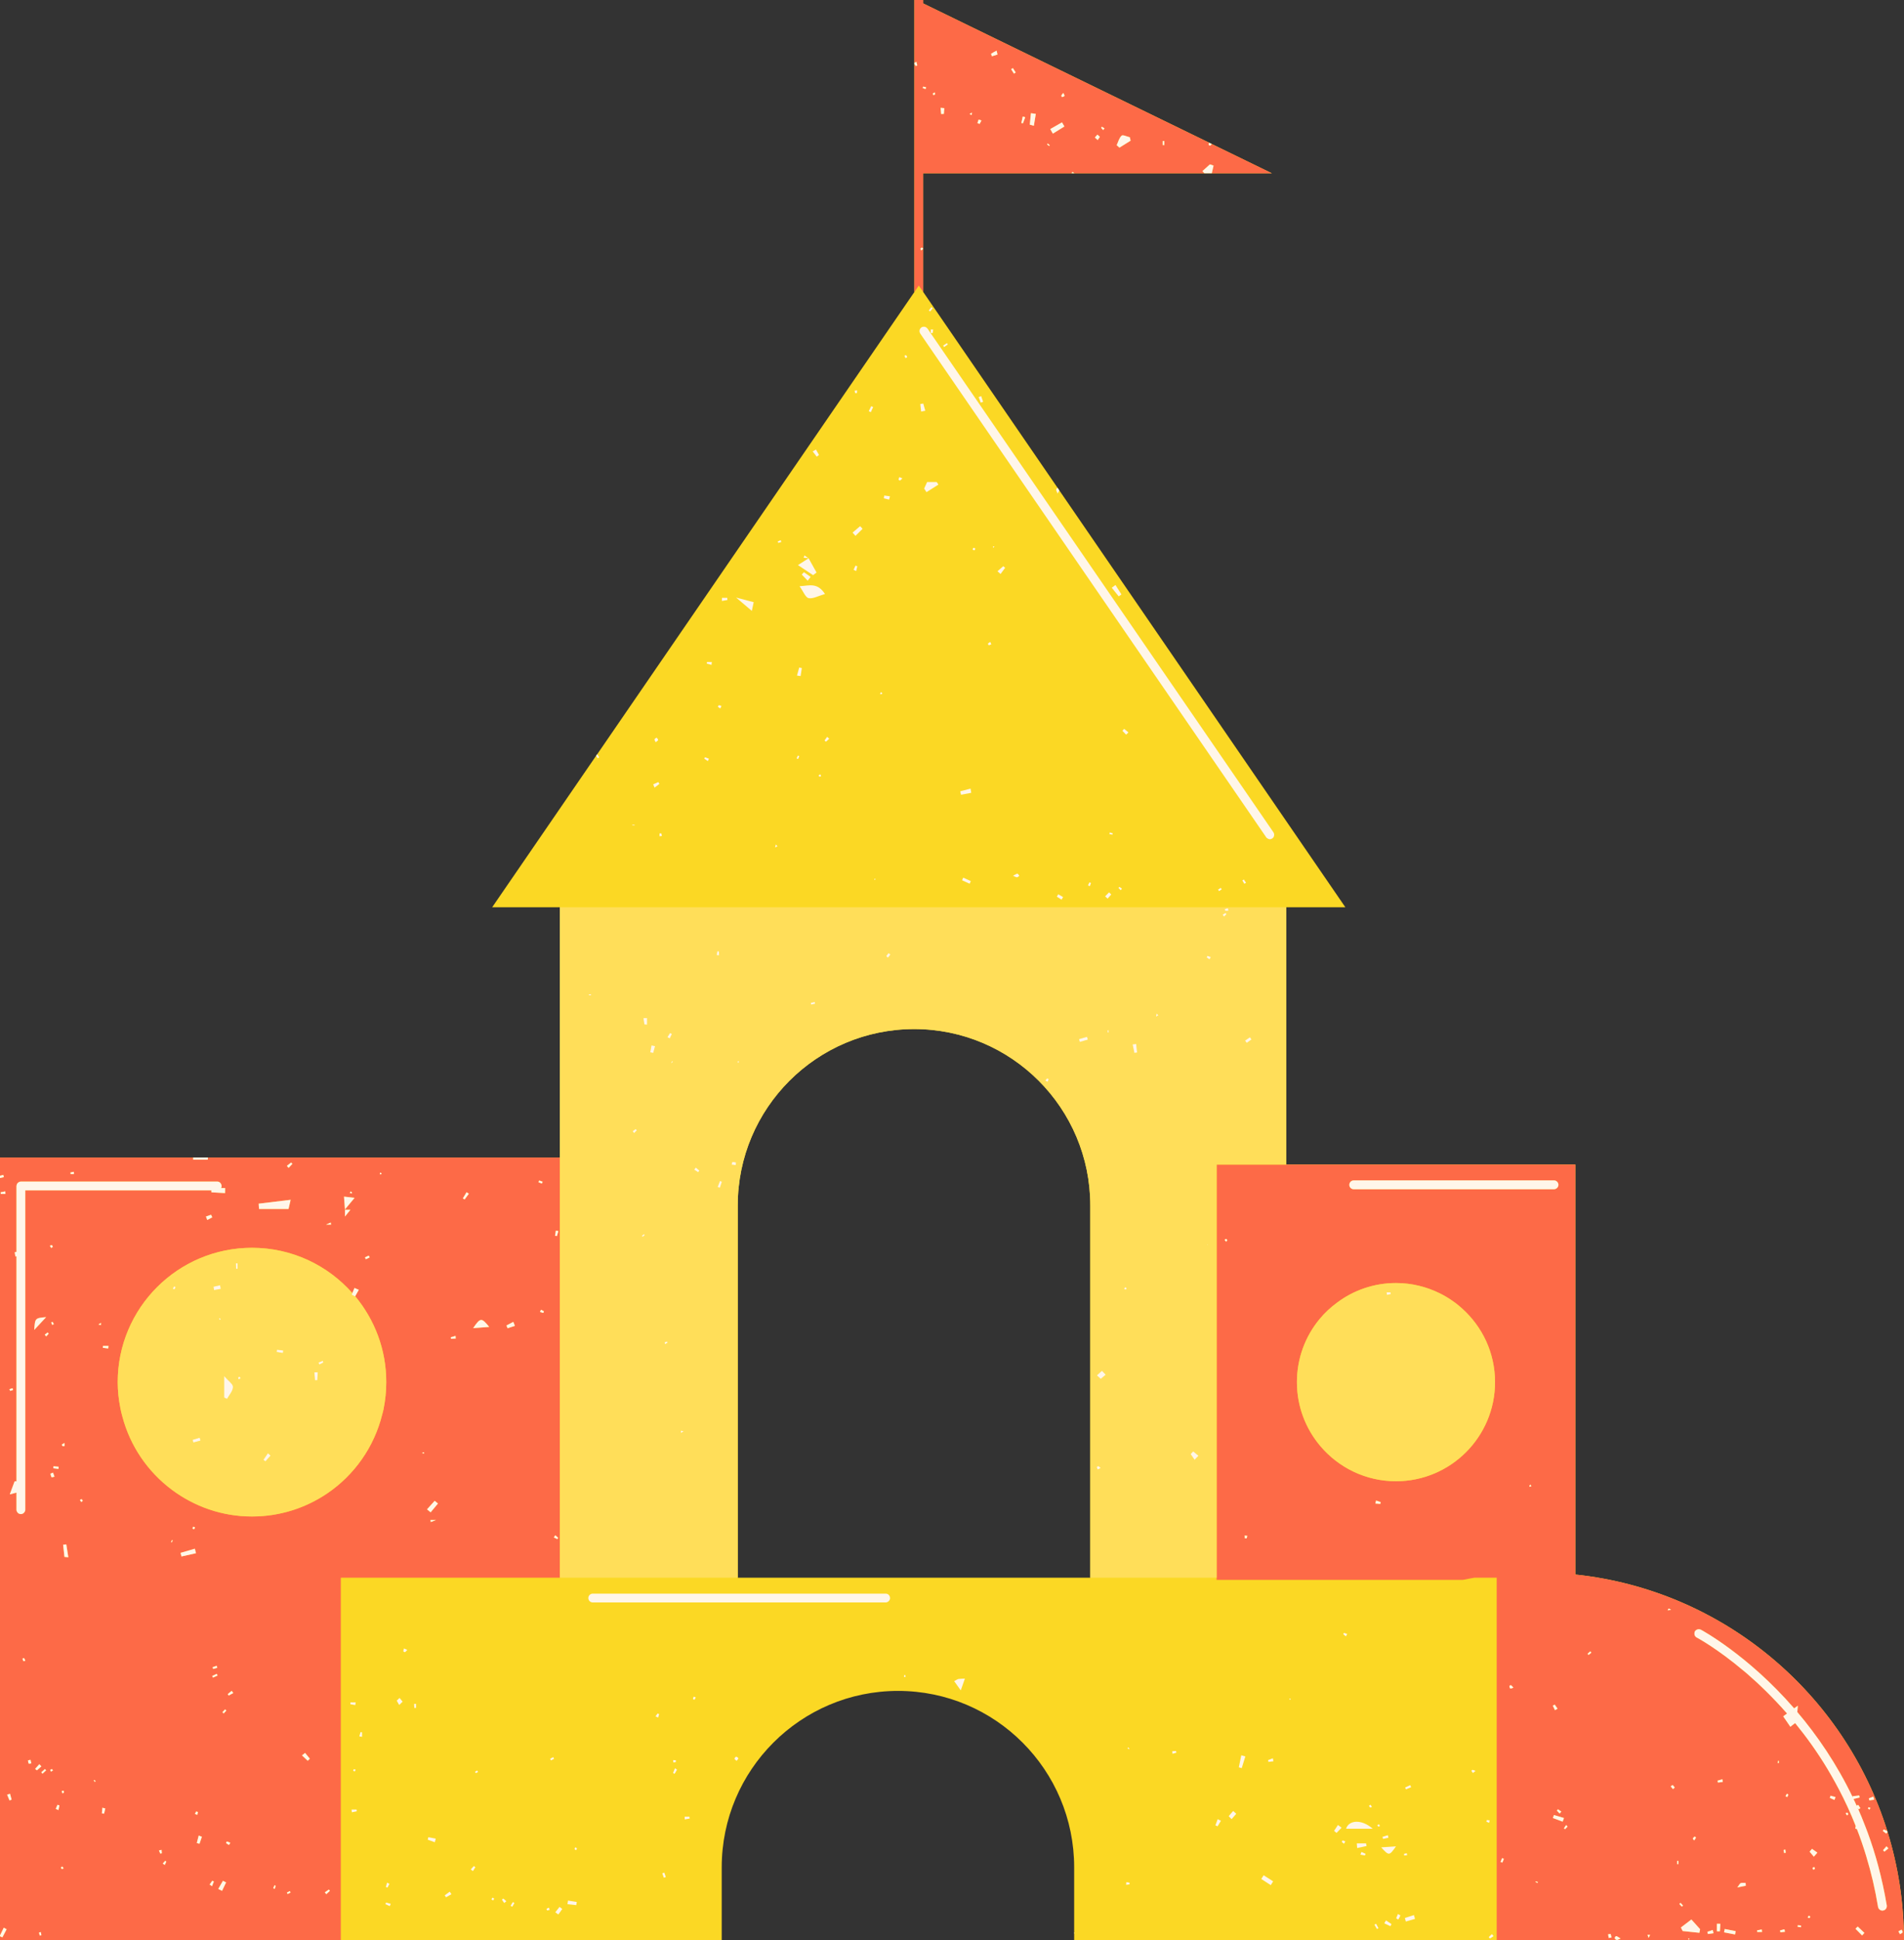
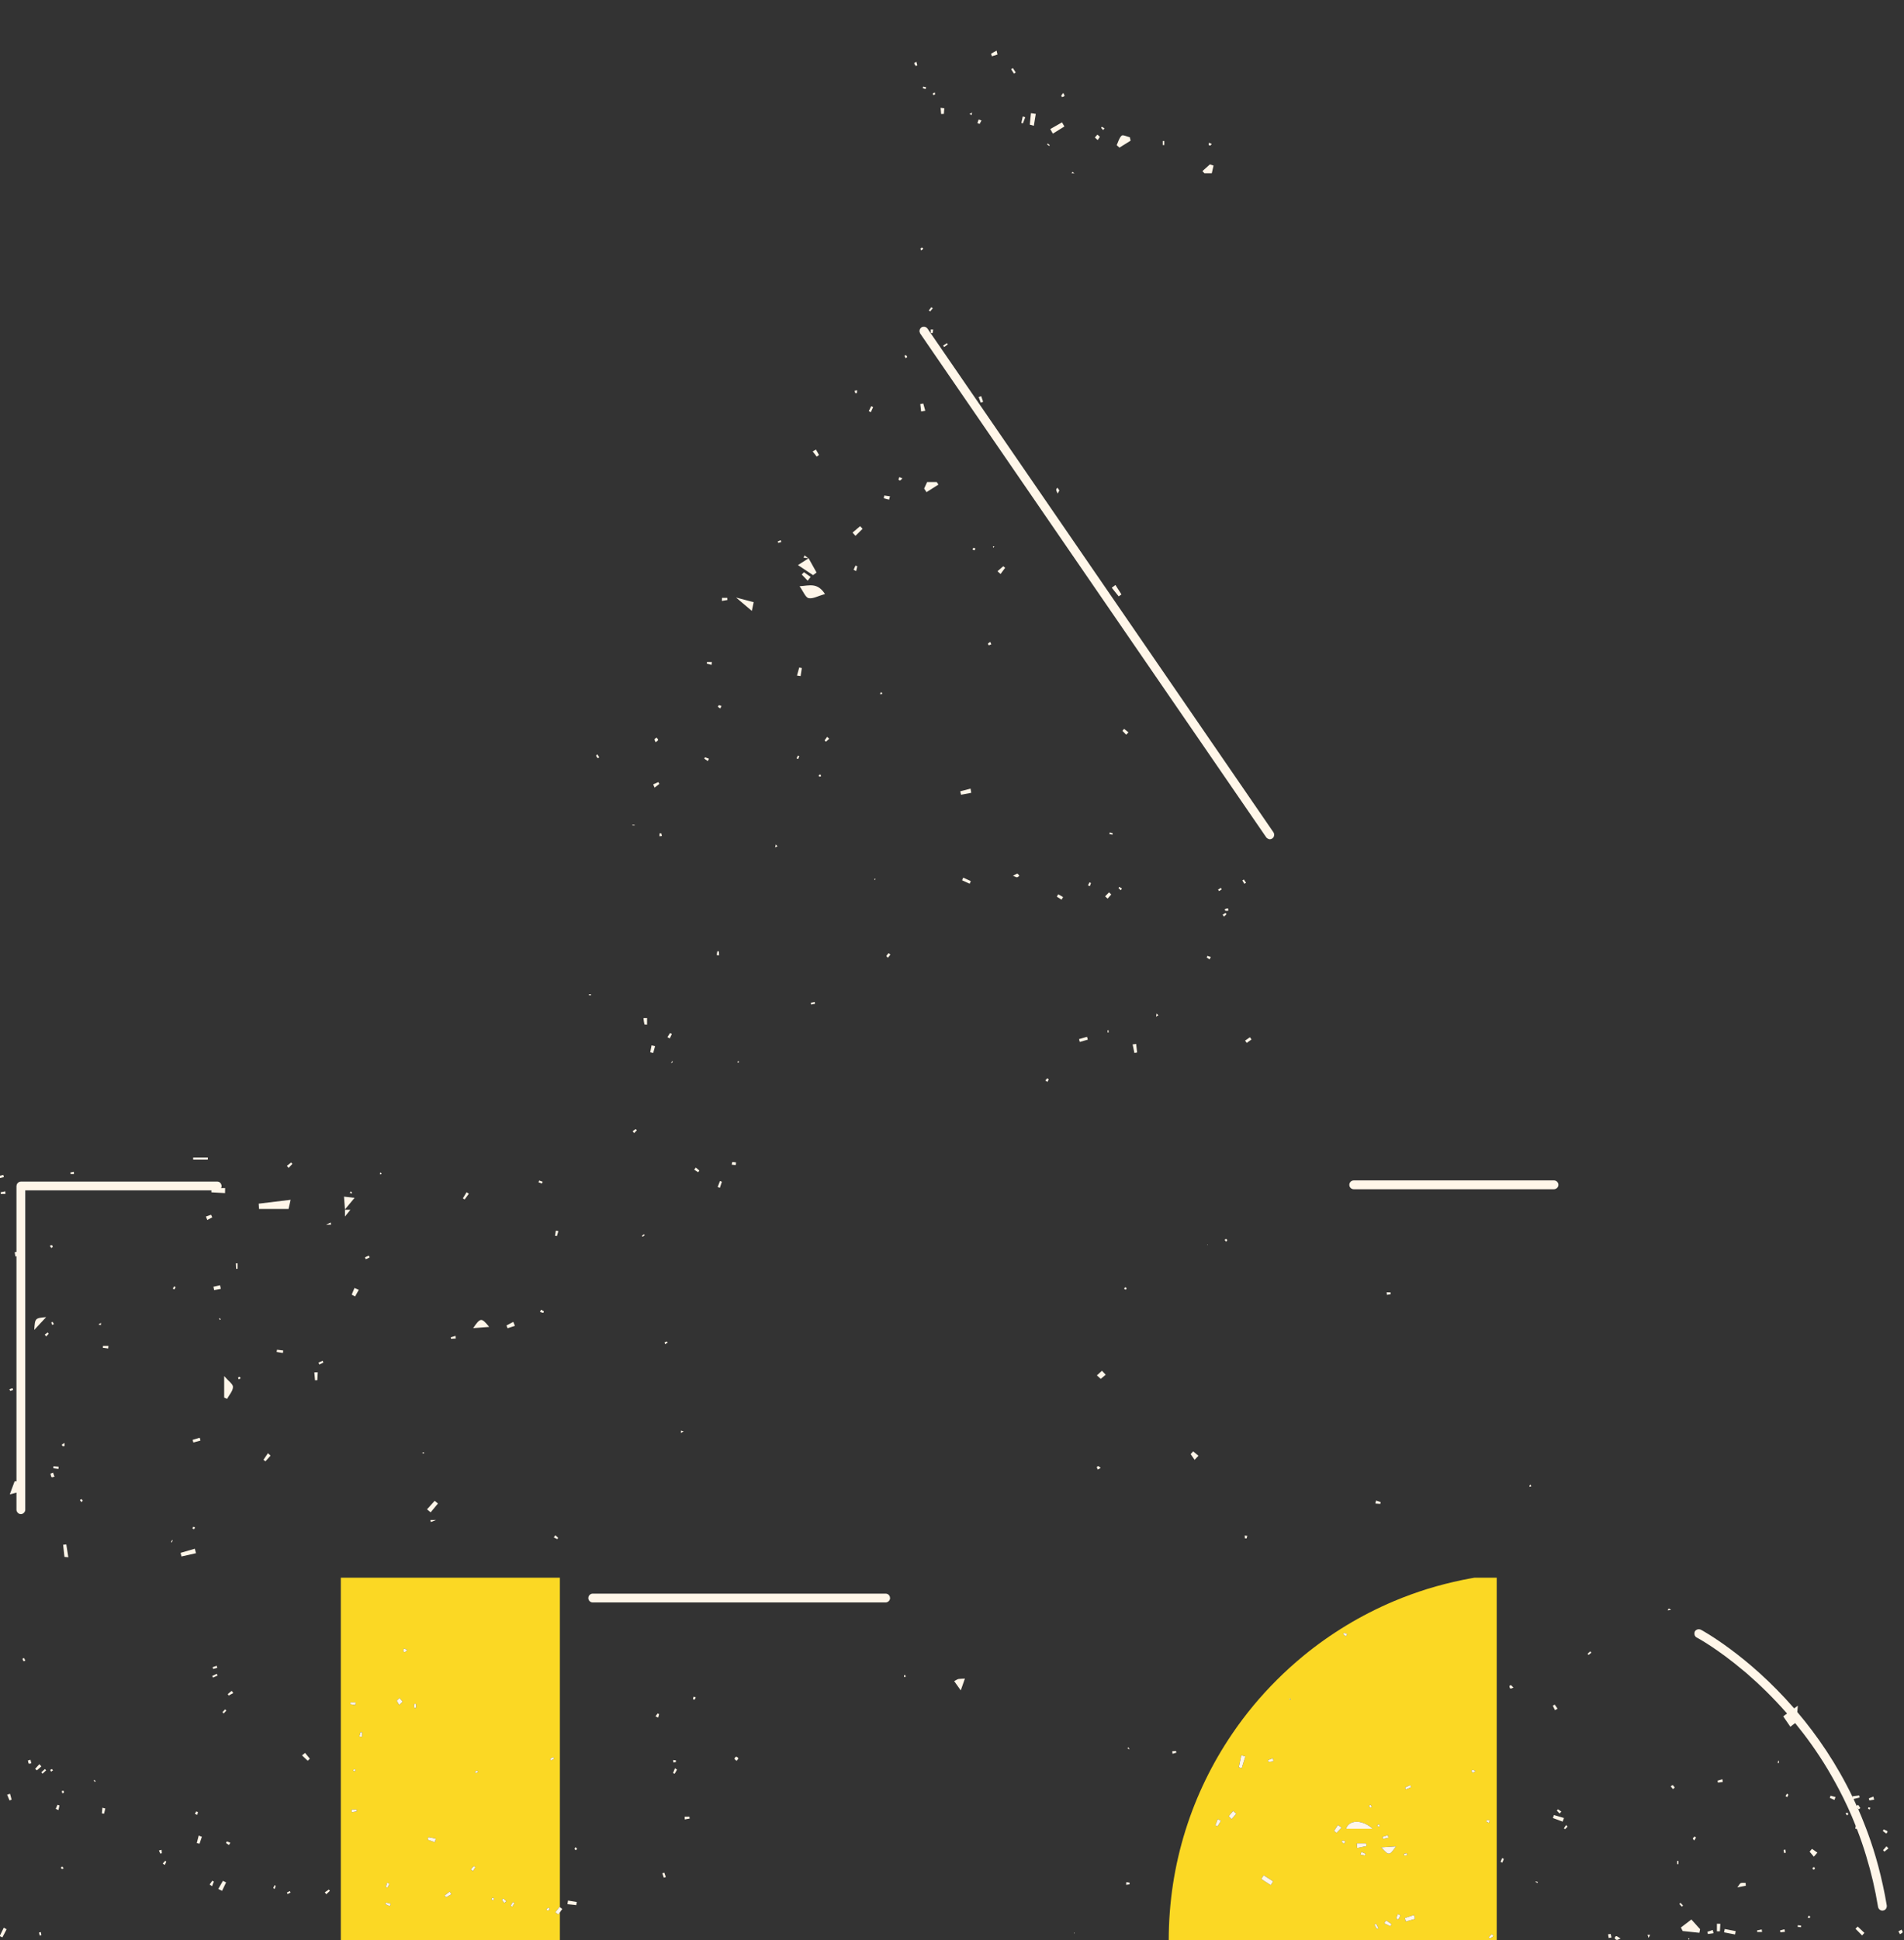
<svg xmlns="http://www.w3.org/2000/svg" fill="#000000" height="500.6" preserveAspectRatio="xMidYMid meet" version="1" viewBox="0.0 0.0 491.5 500.6" width="491.5" zoomAndPan="magnify">
  <rect x="0.0" y="0.0" width="491.5" height="500.6" fill="#333333" stroke="none" />
  <g id="change1_1">
-     <path d="M487.252,472.64c-0.021-0.07-0.046-0.141-0.067-0.209 c-11.047-35.545-42.435-62.158-80.527-66.182V300.47h-74.618v-66.389h15.251l-73.821-107.529l-0.386-0.568 l-0.092-0.136l-34.683-50.525V44.707h90.004l-15.501-7.547l-0.682-0.34L238.308,0.885V0h-2.272v75.344 L154.167,194.602l-0.136,0.182l-0.161,0.229l-26.818,39.069h17.456v64.571H0v201.941h87.981v0.047h98.323v-18.844 c0-25.115,20.389-45.523,45.526-45.523c25.115,0,45.456,20.408,45.456,45.523v18.844h109.073v-0.023h105.12 C491.481,490.867,489.981,481.478,487.252,472.64z M190.442,407.066v-96.029c0-25.113,20.41-45.523,45.548-45.523 c25.114,0,45.457,20.41,45.457,45.523v96.029H190.442z" fill="#fbd824" />
-   </g>
+     </g>
  <g id="change2_1">
    <path d="M144.53,492.07v-85.004H87.981v93.527h56.549v-7.182c-0.137,0.184-0.273,0.363-0.409,0.547 c-0.25-0.184-0.5-0.363-0.773-0.568c0.364-0.455,0.728-0.934,1.091-1.389 C144.462,492.023,144.484,492.048,144.53,492.07z M99.914,485.752c0.204,0.113,0.432,0.205,0.614,0.295 c-0.159,0.344-0.341,0.66-0.5,0.981c-0.137-0.049-0.296-0.117-0.432-0.162 C99.71,486.503,99.823,486.14,99.914,485.752z M90.459,439.25h1.364c-0.046,0.227-0.091,0.455-0.113,0.682 c-0.409-0.09-0.842-0.158-1.273-0.227C90.459,439.546,90.459,439.41,90.459,439.25z M91.801,456.613 c-0.069,0.16-0.115,0.363-0.206,0.41c-0.113,0.045-0.294-0.09-0.431-0.137 c0.045-0.135,0.09-0.363,0.205-0.41C91.482,456.431,91.641,456.57,91.801,456.613z M90.822,467.593 c-0.022-0.25-0.045-0.478-0.069-0.705h1.297c0,0.135,0.022,0.293,0.044,0.455 C91.664,467.433,91.232,467.502,90.822,467.593z M93.46,448.115c-0.252-0.047-0.477-0.068-0.705-0.115 c0.112-0.363,0.204-0.727,0.316-1.09c0.115,0.023,0.252,0.023,0.388,0.043V448.115z M100.619,491.798 c-0.387-0.16-0.75-0.318-1.115-0.5c0.045-0.137,0.092-0.295,0.137-0.432c0.409,0.113,0.818,0.227,1.228,0.342 C100.778,491.412,100.686,491.617,100.619,491.798z M103.05,439.91c-0.204-0.363-0.408-0.752-0.636-1.115 c0.251-0.248,0.478-0.477,0.727-0.703c0.273,0.318,0.546,0.637,0.796,0.955 C103.665,439.341,103.346,439.615,103.05,439.91z M104.55,426.271c-0.091,0.045-0.431-0.135-0.431-0.227 c0-0.25,0.113-0.475,0.159-0.727c0.249,0.113,0.477,0.203,0.862,0.363 C104.891,425.929,104.755,426.158,104.55,426.271z M107.392,440.66c-0.136,0-0.295,0-0.431,0.021 c-0.024-0.363-0.046-0.703-0.069-1.045c0.181-0.021,0.341-0.021,0.499-0.021V440.66z M112.256,475.322 c-0.614-0.227-1.228-0.457-1.841-0.66c0.068-0.227,0.113-0.434,0.159-0.637c0.636,0.111,1.273,0.25,1.909,0.361 C112.415,474.683,112.324,475.003,112.256,475.322z M115.143,489.525c-0.115-0.182-0.228-0.34-0.342-0.498 c0.432-0.32,0.865-0.639,1.296-0.955c0.159,0.227,0.295,0.432,0.433,0.658 C116.074,488.98,115.597,489.253,115.143,489.525z M122.074,482.777c-0.182-0.139-0.364-0.297-0.545-0.455 c0.272-0.273,0.523-0.568,0.795-0.865c0.137,0.115,0.249,0.205,0.386,0.318 C122.506,482.093,122.279,482.433,122.074,482.777z M122.871,457.503c-0.091-0.115-0.182-0.231-0.273-0.344 c0.182-0.113,0.386-0.248,0.568-0.363c0.091,0.115,0.158,0.272,0.249,0.385 C123.233,457.296,123.029,457.41,122.871,457.503z M127.348,490.32c-0.159-0.066-0.318-0.137-0.478-0.203 c0.069-0.162,0.115-0.408,0.228-0.457c0.114-0.043,0.386,0.07,0.432,0.184 C127.575,489.955,127.416,490.138,127.348,490.32z M130.166,491.003c-0.206-0.273-0.432-0.568-0.59-0.865 c0-0.045,0.296-0.295,0.341-0.295c0.295,0.203,0.544,0.477,0.794,0.705 C130.529,490.705,130.348,490.867,130.166,491.003z M132.233,491.957c-0.158-0.088-0.295-0.18-0.431-0.25 c0.206-0.316,0.409-0.637,0.592-0.955c0.136,0.092,0.273,0.162,0.408,0.252 C132.62,491.322,132.416,491.638,132.233,491.957z M141.257,492.912c-0.067,0-0.181-0.342-0.181-0.41 c0.181-0.135,0.409-0.203,0.636-0.295c0.045,0.16,0.091,0.295,0.181,0.547 C141.667,492.822,141.461,492.912,141.257,492.912z M142.235,454.207c-0.091-0.137-0.16-0.273-0.229-0.41 c0.273-0.137,0.523-0.295,0.796-0.434c0.068,0.139,0.158,0.275,0.226,0.434 C142.757,453.933,142.485,454.07,142.235,454.207z M380.61,407.066c-0.431,0.068-0.841,0.16-1.272,0.229 c-0.568,0.113-1.158,0.227-1.749,0.338c-3.092,0.639-6.115,1.41-9.092,2.322 c-2.955,0.932-5.864,1.977-8.706,3.18c-8.499,3.592-16.364,8.367-23.388,14.139 c-2.34,1.932-4.612,3.977-6.749,6.113c-4.296,4.273-8.184,8.955-11.593,13.98 c-10.318,15.18-16.364,33.498-16.364,53.25h84.663v-93.551H380.61L380.61,407.066z M314.312,471.207 c-0.183-0.09-0.387-0.158-0.568-0.252c0.203-0.521,0.408-1.043,0.591-1.588c0.294,0.135,0.567,0.272,0.841,0.406 C314.881,470.252,314.607,470.728,314.312,471.207z M317.926,469.367c-0.25-0.254-0.499-0.5-0.75-0.775 c0.387-0.455,0.773-0.883,1.159-1.34c0.272,0.25,0.523,0.478,0.796,0.727 C318.722,468.433,318.335,468.91,317.926,469.367z M320.539,456.207c-0.25-0.07-0.499-0.16-0.75-0.227 c0.206-1.047,0.432-2.07,0.638-3.094c0.363,0.092,0.704,0.205,1.044,0.297 C321.152,454.207,320.856,455.207,320.539,456.207z M328.041,486.39c-0.82-0.549-1.638-1.068-2.455-1.592 c0.203-0.318,0.407-0.611,0.613-0.955c0.818,0.519,1.636,1.047,2.455,1.566 C328.449,485.73,328.244,486.046,328.041,486.39z M327.448,454.593c-0.022-0.137-0.067-0.297-0.113-0.457 c0.432-0.158,0.842-0.316,1.25-0.477c0.046,0.25,0.091,0.523,0.137,0.771 C328.29,454.478,327.881,454.548,327.448,454.593z M333.018,438.613c-0.068-0.113-0.136-0.227-0.205-0.316 c0.091-0.023,0.182-0.07,0.251-0.047c0.046,0,0.068,0.115,0.113,0.182 C333.131,438.5,333.062,438.546,333.018,438.613z M364.041,460.591c0.068,0.182,0.159,0.342,0.228,0.523 c-0.431,0.184-0.886,0.365-1.342,0.568c-0.067-0.16-0.135-0.316-0.204-0.478 C363.178,461.002,363.61,460.798,364.041,460.591z M358.269,473.502c0.046,0.229,0.091,0.432,0.136,0.66 c-0.455,0.09-0.932,0.184-1.385,0.297c-0.046-0.184-0.092-0.346-0.137-0.525 C357.336,473.798,357.813,473.636,358.269,473.502z M353.769,465.638c0.136,0.182,0.249,0.365,0.387,0.545 c-0.159,0.07-0.341,0.207-0.455,0.16c-0.136-0.07-0.205-0.273-0.318-0.434 C353.519,465.82,353.631,465.73,353.769,465.638z M345.018,472.91c-0.205-0.178-0.432-0.34-0.636-0.521 c0.341-0.5,0.659-1.023,1-1.522c0.295,0.227,0.613,0.455,0.933,0.701 C345.881,472.002,345.449,472.457,345.018,472.91z M346.949,475.707c-0.203-0.162-0.409-0.297-0.59-0.477 c0-0.068,0.182-0.365,0.25-0.365c0.228,0.023,0.432,0.162,0.682,0.252 C347.132,475.388,347.041,475.544,346.949,475.707z M346.746,421.636c0.067-0.113,0.136-0.229,0.203-0.344 c0.273,0.092,0.547,0.209,0.819,0.299c-0.114,0.205-0.228,0.408-0.341,0.611 C347.199,422.021,346.974,421.839,346.746,421.636z M352.358,478.73c-0.386-0.07-0.772-0.139-1.182-0.205 c0.092-0.229,0.183-0.455,0.273-0.705c0.342,0.158,0.683,0.32,1.047,0.477 C352.449,478.457,352.404,478.591,352.358,478.73z M350.337,476.82c-0.023-0.41-0.068-0.797-0.091-1.207h2.386 c0.046,0.231,0.091,0.457,0.137,0.684C351.973,476.478,351.154,476.66,350.337,476.82z M347.473,471.843 c0.705-2.252,3.978-2.57,6.888,0H347.473z M355.451,497.707c-0.228-0.365-0.455-0.75-0.66-1.111 c0.138-0.092,0.297-0.16,0.433-0.25c0.204,0.385,0.408,0.769,0.613,1.158 C355.723,497.574,355.586,497.64,355.451,497.707z M355.791,471.273c-0.114-0.043-0.159-0.248-0.25-0.385 c0.16-0.045,0.341-0.205,0.454-0.16c0.092,0.047,0.137,0.272,0.228,0.41 C356.065,471.183,355.882,471.322,355.791,471.273z M358.929,496.982c-0.548-0.252-1.069-0.502-1.593-0.75 c0.137-0.252,0.297-0.502,0.456-0.75c0.477,0.315,0.954,0.637,1.409,0.953L358.929,496.982z M356.542,476.64 c1.386-0.094,2.522-0.162,3.818-0.252C358.633,478.841,358.565,478.865,356.542,476.64z M360.951,495.277 c-0.182-0.115-0.364-0.229-0.546-0.344c0.136-0.363,0.295-0.727,0.455-1.09c0.228,0.137,0.636,0.318,0.636,0.363 C361.36,494.57,361.155,494.914,360.951,495.277z M362.451,478.296c0.227-0.043,0.477-0.092,0.704-0.137 c0.022,0.162,0.068,0.318,0.092,0.5c-0.251,0.023-0.5,0.07-0.773,0.092 C362.474,478.591,362.474,478.457,362.451,478.296z M362.906,495.775c-0.092-0.316-0.159-0.613-0.251-0.91 c0.772-0.248,1.545-0.498,2.342-0.75c0.09,0.32,0.181,0.637,0.273,0.981 C364.497,495.32,363.701,495.55,362.906,495.775z M380.225,457.457c-0.137-0.184-0.295-0.367-0.386-0.545 c0-0.07,0.204-0.273,0.317-0.273c0.228,0.043,0.454,0.158,0.75,0.273 C380.452,457.273,380.337,457.363,380.225,457.457z M383.793,469.591c0.25,0.025,0.501,0.047,0.75,0.068 c-0.046,0.229-0.091,0.457-0.136,0.658c-0.25-0.09-0.477-0.201-0.705-0.295 C383.725,469.865,383.772,469.73,383.793,469.591z M384.635,500.138c-0.069,0-0.319-0.295-0.319-0.34 c0.25-0.27,0.522-0.521,0.818-0.773c0.136,0.162,0.273,0.342,0.409,0.525 C385.248,499.753,384.952,499.978,384.635,500.138z" fill="#fbd824" />
  </g>
  <g id="change3_1">
-     <path d="M491.481,500.617c0-9.75-1.499-19.139-4.228-27.977c-0.091,0.135-0.182,0.293-0.295,0.451 c-0.295-0.205-0.613-0.408-0.909-0.66c0-0.066,0.181-0.408,0.205-0.408c0.317,0.113,0.635,0.273,0.931,0.408 c-11.046-35.545-42.435-62.158-80.526-66.182V300.47h-92.598v107.162h63.527c0.591-0.111,1.182-0.225,1.75-0.338 c0.432-0.068,0.841-0.16,1.272-0.229h5.75v93.551H491.481L491.481,500.617z M435.886,500.435 c-0.021-0.092-0.113-0.182-0.067-0.227c0.022-0.07,0.137-0.07,0.203-0.113c0.024,0.066,0.092,0.18,0.069,0.227 C436.068,500.39,435.955,500.39,435.886,500.435z M440.887,499.002c-0.046-0.18-0.092-0.385-0.158-0.566 c0.477-0.16,0.932-0.316,1.407-0.477c0.046,0.272,0.115,0.568,0.183,0.84 C441.842,498.869,441.364,498.935,440.887,499.002z M443.978,498.298h-0.772v-1.953c0.296,0,0.59,0,0.887,0.021 C444.068,497.025,444.022,497.662,443.978,498.298z M443.478,459.933c-0.045-0.16-0.068-0.34-0.114-0.5 c0.41-0.113,0.842-0.25,1.251-0.365c0.045,0.231,0.091,0.457,0.112,0.685 C444.318,459.82,443.887,459.867,443.478,459.933z M447.888,499.115c-0.955-0.18-1.887-0.363-2.842-0.545 c0.068-0.295,0.137-0.59,0.182-0.863c0.932,0.184,1.886,0.365,2.818,0.547 C448,498.527,447.933,498.822,447.888,499.115z M448.478,486.978c0.501-0.658,0.659-1.043,0.887-1.113 c0.386-0.135,0.841-0.045,1.25-0.045c0.022,0.25,0.022,0.478,0.045,0.727 C450.114,486.664,449.547,486.775,448.478,486.978z M453.615,498.478c-0.023-0.135-0.046-0.268-0.046-0.406 c0.408-0.092,0.818-0.16,1.204-0.25c0.045,0.227,0.068,0.432,0.091,0.656H453.615L453.615,498.478z M459.161,454.933c-0.092,0-0.16,0-0.228-0.023c0.021-0.205,0.045-0.41,0.067-0.613 c0.068,0,0.227,0.023,0.227,0.023C459.206,454.521,459.183,454.728,459.161,454.933z M459.592,498.546 c-0.022-0.156-0.045-0.316-0.09-0.475c0.386-0.092,0.772-0.205,1.136-0.295c0.046,0.203,0.092,0.434,0.137,0.658 C460.389,498.478,460.002,498.503,459.592,498.546z M460.569,478.115c-0.068-0.27-0.136-0.521-0.159-0.773 c0-0.045,0.296-0.09,0.455-0.135c0.045,0.272,0.067,0.547,0.112,0.816 C460.842,478.048,460.706,478.07,460.569,478.115z M461.364,463.683c-0.158-0.092-0.295-0.182-0.454-0.25 c0.137-0.205,0.25-0.432,0.363-0.637c0.137,0.092,0.251,0.16,0.388,0.229 C461.569,463.252,461.456,463.457,461.364,463.683z M464.889,497.253c-0.274-0.047-0.568-0.068-0.841-0.115 c0.021-0.135,0.021-0.273,0.045-0.408c0.295,0.021,0.568,0.068,0.841,0.092 C464.934,496.957,464.91,497.093,464.889,497.253z M467.116,494.865c-0.138,0.049-0.318-0.065-0.477-0.135 c0.09-0.137,0.137-0.342,0.25-0.408c0.09-0.047,0.273,0.09,0.409,0.137 C467.228,494.617,467.206,494.843,467.116,494.865z M468.07,482.412c-0.068-0.16-0.137-0.318-0.205-0.5 c0.16-0.068,0.317-0.137,0.477-0.205c0.046,0.182,0.113,0.342,0.182,0.5 C468.365,482.275,468.228,482.343,468.07,482.412z M468.228,479.048c-0.363-0.434-0.727-0.865-1.091-1.295 c0.205-0.252,0.41-0.502,0.613-0.729c0.456,0.316,0.91,0.66,1.389,0.977 C468.82,478.365,468.524,478.707,468.228,479.048z M473.548,464.412c-0.408-0.184-0.795-0.365-1.205-0.547 c0.068-0.182,0.136-0.363,0.205-0.547c0.432,0.115,0.841,0.231,1.272,0.344 C473.729,463.91,473.639,464.16,473.548,464.412z M476.775,468.41c-0.114-0.18-0.228-0.385-0.342-0.568 c0.16-0.068,0.342-0.203,0.455-0.156c0.114,0.045,0.16,0.27,0.228,0.432 C477.003,468.207,476.889,468.32,476.775,468.41z M480.685,499.367c-0.568-0.568-1.137-1.137-1.706-1.727 l0.569-0.568c0.567,0.543,1.159,1.09,1.728,1.637C481.071,498.935,480.89,499.138,480.685,499.367z M490.866,497.867c0.114,0.227,0.342,0.498,0.273,0.68c-0.045,0.184-0.364,0.297-0.659,0.502 c-0.182-0.297-0.295-0.521-0.432-0.727C490.322,498.162,490.595,498.027,490.866,497.867z M486.979,476.367 c0.16,0.18,0.343,0.361,0.501,0.545c-0.341,0.295-0.683,0.543-1.046,0.842c-0.114-0.139-0.228-0.252-0.341-0.389 C486.39,477.046,486.685,476.709,486.979,476.367z M483.594,463.548c0.068,0.272,0.137,0.541,0.205,0.793 c-0.41,0.07-0.818,0.115-1.228,0.184c-0.045-0.184-0.091-0.344-0.158-0.525 C482.819,463.843,483.207,463.707,483.594,463.548z M482.367,466.298c0.136,0,0.294,0.092,0.452,0.158 c-0.067,0.135-0.134,0.295-0.203,0.432c-0.137-0.068-0.318-0.137-0.409-0.252 C482.185,466.591,482.298,466.298,482.367,466.298z M437.5,420.953c0.136-0.25,0.364-0.432,0.637-0.523 c0.113-0.043,0.228-0.066,0.341-0.066c0.182,0,0.386,0.023,0.568,0.113c0.112,0.045,3.114,1.682,7.614,5.002 c4.477,3.318,10.456,8.361,16.479,15.295c0.294-0.205,0.59-0.432,0.954-0.682 c-0.046,0.637-0.091,1.16-0.137,1.637c5.092,6.002,10.183,13.363,14.388,22.16 c-0.046-0.158-0.092-0.297-0.137-0.432c0.592-0.068,1.159-0.139,1.728-0.205c0.045,0.158,0.068,0.34,0.114,0.523 c-0.523,0.135-1.046,0.272-1.569,0.385c0,0.021,0,0.021,0,0.021c0.273,0.596,0.545,1.139,0.818,1.728 c0.045-0.045,0.228-0.156,0.363-0.25c0.184,0.295,0.388,0.594,0.569,0.863c-0.137,0.092-0.296,0.203-0.432,0.297 c-0.115-0.137-0.206-0.297-0.296-0.455c0.704,1.59,1.387,3.227,2.022,4.908c0.204,0.525,0.41,1.068,0.613,1.613 c1,2.727,1.909,5.57,2.705,8.547c0.863,3.252,1.613,6.639,2.205,10.184c0.067,0.477-0.137,0.91-0.501,1.158 c-0.045,0.021-0.091,0.021-0.113,0.047c-0.113,0.045-0.205,0.09-0.318,0.113c-0.067,0-0.136,0.021-0.182,0.021 c-0.545,0-1.045-0.406-1.137-0.955c-0.772-4.566-1.796-8.908-3.022-12.977c0,0,0,0,0-0.021 c-0.749-2.457-1.568-4.82-2.454-7.094c-0.114-0.021-0.25-0.045-0.388-0.09c0.023-0.227,0.069-0.455,0.091-0.682 c-1.34-3.365-2.795-6.523-4.34-9.502c-0.318-0.611-0.637-1.203-0.955-1.77 c-0.637-1.162-1.295-2.297-1.955-3.41c-2.659-4.434-5.522-8.389-8.387-11.887 c-0.408,0.316-0.817,0.635-1.227,0.953c-0.545-0.795-1.068-1.568-1.842-2.682c0.364-0.275,0.683-0.525,1-0.729 c-3.59-4.09-7.137-7.521-10.34-10.293c-0.047-0.047-0.092-0.092-0.138-0.115 c-0.228-0.205-0.454-0.387-0.682-0.57c-6.887-5.816-12.023-8.566-12.16-8.635 c-0.455-0.227-0.659-0.703-0.591-1.16C437.409,421.203,437.454,421.089,437.5,420.953z M437.454,473.841 c0.046,0,0.342,0.229,0.342,0.295c-0.091,0.209-0.251,0.412-0.454,0.729c-0.183-0.25-0.387-0.43-0.365-0.5 C437.092,474.162,437.272,473.98,437.454,473.841z M438.864,497.753c-0.046,0.318-0.113,0.611-0.183,0.932 c-1.454-0.158-2.887-0.295-4.318-0.455c-0.158-0.295-0.295-0.615-0.453-0.91c0.863-0.658,1.704-1.293,2.704-2.068 C437.636,496.367,438.25,497.072,438.864,497.753z M433.818,490.957c0.205,0.229,0.409,0.478,0.637,0.703 c-0.114,0.092-0.205,0.184-0.296,0.273c-0.228-0.227-0.454-0.453-0.659-0.703 C433.613,491.14,433.705,491.046,433.818,490.957z M432.932,480.14h0.318v0.816h-0.318V480.14z M432.318,461.205 c-0.137,0.139-0.295,0.275-0.455,0.41c-0.204-0.229-0.387-0.455-0.591-0.705 c0.183-0.111,0.454-0.385,0.522-0.342C432,460.752,432.159,461.002,432.318,461.205z M430.772,415.043 c0.114-0.043,0.296,0.16,0.613,0.342c-0.408,0.047-0.659,0.068-0.908,0.092 C430.59,415.316,430.659,415.089,430.772,415.043z M425.955,499.209c-0.137,0.272-0.252,0.521-0.388,0.795 c-0.091-0.273-0.181-0.523-0.273-0.795H425.955z M417.204,499.55c0.204-0.021,0.408,0.203,1.137,0.611 c-0.501,0.203-0.751,0.387-1.001,0.363c-0.182-0.021-0.477-0.272-0.5-0.455 C416.795,499.912,417.044,499.55,417.204,499.55z M415.772,498.98c0.068,0.297,0.137,0.613,0.228,0.908 c-0.249,0.047-0.477,0.09-0.728,0.139c-0.045-0.32-0.09-0.637-0.158-0.955 C415.34,499.025,415.566,499.002,415.772,498.98z M410.522,426.066c0.091,0.115,0.182,0.229,0.273,0.342 c-0.227,0.207-0.477,0.41-0.728,0.592c-0.067-0.092-0.159-0.205-0.25-0.318 C410.044,426.476,410.272,426.271,410.522,426.066z M316.516,320.38c-0.136-0.184-0.272-0.342-0.408-0.498 c0.159-0.07,0.295-0.207,0.432-0.207c0.091,0,0.182,0.207,0.273,0.342 C316.721,320.13,316.607,320.242,316.516,320.38z M321.79,396.929c-0.137,0-0.297-0.021-0.432-0.021 c0-0.252-0.023-0.477-0.046-0.731c0.227,0.025,0.454,0.07,0.659,0.094 C321.902,396.498,321.857,396.726,321.79,396.929z M387.815,480.568c-0.136-0.043-0.295-0.111-0.455-0.156 c0.137-0.342,0.273-0.658,0.388-1.002c0.158,0.07,0.317,0.139,0.454,0.182 C388.089,479.935,387.952,480.252,387.815,480.568z M389.885,435.66c-0.137-0.07-0.229-0.387-0.252-0.613 c0-0.092,0.342-0.297,0.41-0.252c0.204,0.135,0.364,0.344,0.637,0.639 C390.315,435.546,390.043,435.726,389.885,435.66z M394.929,383.613c-0.021,0-0.158-0.162-0.136-0.207 c0.046-0.135,0.136-0.25,0.227-0.361c0.092,0.133,0.206,0.248,0.297,0.361 C395.181,383.476,395.065,383.566,394.929,383.613z M396.906,485.841c-0.181-0.09-0.364-0.18-0.521-0.273 c0-0.041,0.045-0.158,0.067-0.158c0.182,0.047,0.364,0.117,0.546,0.182 C396.977,485.683,396.931,485.752,396.906,485.841z M404.658,471.273c-0.206,0.231-0.432,0.457-0.637,0.682 c-0.113-0.066-0.204-0.135-0.318-0.225c0.181-0.273,0.363-0.57,0.568-0.842 C404.385,471.025,404.522,471.16,404.658,471.273z M403.385,470.002c-0.841-0.318-1.682-0.615-2.522-0.934 c0.09-0.25,0.181-0.498,0.272-0.771c0.863,0.25,1.728,0.521,2.591,0.771 C403.611,469.367,403.498,469.683,403.385,470.002z M400.839,440.091c0.159-0.092,0.341-0.182,0.501-0.273 c0.249,0.365,0.477,0.705,0.727,1.045c-0.228,0.139-0.431,0.25-0.659,0.389 C401.225,440.863,401.022,440.478,400.839,440.091z M402.612,467.912c-0.251-0.25-0.477-0.502-0.728-0.75 c0.113-0.115,0.205-0.231,0.296-0.342c0.296,0.182,0.568,0.385,0.863,0.59 C402.908,467.57,402.748,467.752,402.612,467.912z M356.315,388.021c-0.433-0.045-0.841-0.07-1.273-0.092 c0.068-0.273,0.137-0.521,0.183-0.773c0.387,0.135,0.796,0.273,1.183,0.41 C356.36,387.701,356.337,387.859,356.315,388.021z M360.36,382.177c-7.819,0-14.819-3.522-19.502-9.045 c-3.796-4.477-6.068-10.227-6.068-16.523c0-6.182,2.182-11.842,5.842-16.271c1.316-1.592,2.841-3,4.501-4.229 c4.248-3.184,9.498-5.07,15.227-5.07c4.068,0,7.909,0.979,11.318,2.66c1.045,0.521,2.067,1.113,3.022,1.773 c0.978,0.658,1.887,1.363,2.75,2.158c5.205,4.682,8.477,11.434,8.477,18.979 C385.929,370.722,374.474,382.177,360.36,382.177z M349.449,306.834c-0.636,0-1.136-0.5-1.136-1.137 c0-0.455,0.273-0.863,0.682-1.043c0.137-0.049,0.296-0.092,0.454-0.092h51.708c0.614,0,1.136,0.521,1.136,1.135 c0,0.34-0.159,0.637-0.408,0.865c-0.205,0.16-0.455,0.272-0.728,0.272H349.449L349.449,306.834z M53.662,298.652 c0,0.18-0.022,0.363-0.022,0.545h-3.773v-0.545H0v4.705c0.273-0.07,0.568-0.16,0.841-0.227 c0.045,0.203,0.114,0.387,0.159,0.59c-0.341,0.09-0.659,0.16-1,0.227v195.42c0.318-0.658,0.659-1.34,0.977-2 c0.249,0.137,0.477,0.273,0.728,0.41c-0.364,0.68-0.728,1.385-1.091,2.088c-0.206-0.09-0.409-0.203-0.614-0.293 v1.022h87.981v-93.527h56.549V298.652H53.662z M0.205,308.041c-0.022-0.139-0.022-0.273-0.046-0.412 c0.386-0.09,0.796-0.156,1.206-0.248c0.022,0.227,0.022,0.43,0.045,0.66H0.205L0.205,308.041z M98.096,302.584 c0.022-0.023,0.205-0.047,0.227-0.023c0.069,0.115,0.114,0.273,0.182,0.387c-0.159,0.023-0.295,0.045-0.432,0.068 C98.073,302.878,98.073,302.72,98.096,302.584z M95.186,323.97c0.023,0,0.159,0.297,0.249,0.457 c-0.341,0.158-0.659,0.316-1,0.475c-0.068-0.158-0.158-0.316-0.227-0.475 C94.527,324.267,94.846,324.107,95.186,323.97z M90.549,307.38c0.137,0.135,0.251,0.248,0.341,0.387 c0,0.021-0.09,0.156-0.137,0.156c-0.158-0.021-0.317-0.09-0.453-0.156 C90.368,307.65,90.459,307.515,90.549,307.38z M91.527,309.06c-0.863,1.045-1.658,2.002-2.478,2.978 c-0.068-1.002-0.135-2.025-0.25-3.295C89.8,308.855,90.619,308.968,91.527,309.06z M88.981,312.13 c0.024-0.023,0.024-0.047,0.068-0.068v0.068h1.41c-0.523,0.658-0.819,1.023-1.41,1.748v-1.748H88.981z M85.369,315.425c0.044,0.182,0.066,0.363,0.09,0.545h-1.296C84.913,315.63,85.141,315.541,85.369,315.425z M75.141,299.947c0.112,0.111,0.227,0.227,0.34,0.342c-0.319,0.34-0.659,0.703-0.978,1.045 c-0.16-0.16-0.295-0.342-0.455-0.521C74.413,300.515,74.776,300.22,75.141,299.947z M75.025,309.562 c-0.203,0.955-0.363,1.637-0.544,2.361h-7.614c-0.045-0.453-0.068-0.908-0.092-1.361 C69.413,310.246,72.072,309.925,75.025,309.562z M19.069,302.334c0,0.182,0.022,0.387,0.022,0.592H18.228 c-0.023-0.137-0.045-0.273-0.045-0.41C18.479,302.445,18.773,302.402,19.069,302.334z M3.228,358.179 c0.045,0.158,0.113,0.293,0.158,0.432c-0.249,0.09-0.498,0.203-0.749,0.248c-0.045,0-0.137-0.273-0.206-0.43 C2.705,358.337,2.978,358.269,3.228,358.179z M2.455,464.525c-0.206-0.478-0.409-0.977-0.614-1.478 c0.249-0.066,0.499-0.135,0.75-0.227c0.136,0.521,0.272,1.023,0.409,1.522 C2.817,464.412,2.637,464.478,2.455,464.525z M4.363,389.976c-0.021,0-0.021,0-0.021-0.025 c-0.068-0.135-0.091-0.27-0.091-0.432v-4.41c-0.365,0.139-1.002,0.231-1.728,0.457 c0.591-1.568,0.91-2.477,1.25-3.363h0.478v-58.074c-0.091,0.023-0.183,0.047-0.273,0.07 c-0.069-0.365-0.136-0.703-0.182-1.068c0-0.047,0.431-0.162,0.455-0.139v-16.998c0-0.07,0.022-0.139,0.045-0.205 c0.022-0.092,0.022-0.158,0.067-0.229c0.046-0.156,0.138-0.293,0.274-0.387c0.045-0.043,0.113-0.09,0.182-0.137 c0.159-0.111,0.341-0.178,0.568-0.178h50.685c0.295,0,0.546,0.109,0.75,0.293 c0.182,0.16,0.296,0.365,0.341,0.59c0.023,0.092,0.045,0.16,0.045,0.252c0,0.158-0.022,0.295-0.09,0.43 c-0.022,0.047-0.046,0.092-0.068,0.115h1.067c0,0.432,0,0.863-0.022,1.295c-1.16-0.066-2.341-0.137-3.523-0.205 v-0.498H6.523v82.389c0,0.162-0.023,0.297-0.091,0.432c0,0.025-0.024,0.049-0.024,0.049 c-0.182,0.383-0.568,0.656-1.022,0.656C4.932,390.656,4.523,390.382,4.363,389.976z M54.798,314.084 c-0.432,0.229-0.864,0.455-1.294,0.684c-0.115-0.297-0.228-0.592-0.341-0.889c0.432-0.133,0.886-0.295,1.317-0.453 C54.594,313.654,54.685,313.878,54.798,314.084z M16.66,373.064c0,0.047-0.296,0.068-0.455,0.092 c-0.091-0.135-0.182-0.273-0.273-0.408c0.228-0.16,0.455-0.297,0.682-0.455 C16.637,372.543,16.682,372.816,16.66,373.064z M13.795,378.316c0.455,0.045,0.909,0.066,1.342,0.113 c0,0.184-0.023,0.385-0.045,0.568c-0.455-0.049-0.887-0.115-1.341-0.16 C13.773,378.656,13.773,378.5,13.795,378.316z M13.455,341.834c-0.09-0.203-0.158-0.408-0.227-0.611 c0.114-0.045,0.227-0.113,0.34-0.182c0.114,0.203,0.227,0.408,0.341,0.613 C13.751,341.722,13.614,341.789,13.455,341.834z M6.068,428.613c-0.137-0.205-0.183-0.432-0.273-0.658 c0.136-0.047,0.273-0.092,0.409-0.16c0.113,0.227,0.228,0.455,0.341,0.66 C6.386,428.523,6.091,428.658,6.068,428.613z M7.433,455.046c-0.137-0.229-0.161-0.547-0.228-0.818 c0.205-0.07,0.432-0.115,0.659-0.184c0.067,0.297,0.136,0.617,0.228,0.912 C7.84,454.978,7.477,455.115,7.433,455.046z M11.909,339.835c-1.227,1.342-2.113,2.272-3.067,3.295 C9.046,340.085,9.046,340.085,11.909,339.835z M9.068,456.386c0.364-0.383,0.728-0.795,1.091-1.205 c0.182,0.182,0.342,0.387,0.523,0.568c-0.386,0.344-0.772,0.682-1.159,1.023 C9.364,456.638,9.228,456.523,9.068,456.386z M10.273,499.412c-0.069-0.25-0.16-0.521-0.206-0.795 c0,0,0.296-0.09,0.478-0.113c0.046,0.273,0.09,0.545,0.136,0.818C10.546,499.345,10.41,499.39,10.273,499.412z M10.977,457.636c-0.114-0.133-0.227-0.248-0.318-0.363c0.318-0.273,0.636-0.568,0.933-0.842 c0.113,0.115,0.205,0.229,0.317,0.342C11.592,457.068,11.295,457.341,10.977,457.636z M11.932,344.814 c-0.114-0.162-0.249-0.32-0.386-0.457c0.251-0.203,0.5-0.385,0.75-0.566c0.09,0.113,0.181,0.205,0.272,0.316 C12.364,344.335,12.16,344.584,11.932,344.814z M13.387,321.265c0.113,0.049,0.181,0.295,0.25,0.455l-0.409,0.273 c-0.114-0.182-0.229-0.387-0.363-0.568C13.045,321.357,13.251,321.244,13.387,321.265z M13.182,457.115 c-0.068-0.16-0.204-0.318-0.183-0.434c0.024-0.111,0.251-0.18,0.388-0.25c0.113,0.115,0.204,0.229,0.295,0.342 C13.523,456.886,13.342,457,13.182,457.115z M13.318,381.132c-0.182-0.227-0.204-0.59-0.295-0.908 c0.227-0.092,0.431-0.182,0.659-0.273c0.113,0.34,0.249,0.703,0.387,1.047 C13.819,381.041,13.41,381.224,13.318,381.132z M15.092,467.023c-0.251-0.113-0.478-0.227-0.705-0.318 c0.159-0.361,0.317-0.701,0.454-1.045c0.182,0.047,0.341,0.094,0.501,0.16 C15.273,466.23,15.182,466.615,15.092,467.023z M15.955,482.207c-0.091-0.023-0.16-0.229-0.249-0.363 c0.113-0.09,0.249-0.182,0.387-0.272c0.113,0.158,0.226,0.34,0.34,0.498 C16.274,482.117,16.114,482.228,15.955,482.207z M16.114,462.728c-0.046-0.182-0.113-0.385-0.182-0.59 c0.136-0.047,0.386-0.16,0.432-0.113c0.114,0.088,0.114,0.318,0.159,0.453 C16.387,462.57,16.25,462.66,16.114,462.728z M16.637,401.703c-0.113-1.045-0.228-2.092-0.341-3.137 c0.273-0.023,0.546-0.045,0.818-0.092c0.182,1.115,0.34,2.227,0.522,3.32 C17.296,401.769,16.977,401.726,16.637,401.703z M21.023,387.566c-0.136-0.182-0.273-0.365-0.41-0.543 c0.161-0.07,0.319-0.231,0.456-0.209c0.113,0.025,0.182,0.252,0.295,0.387 C21.252,387.318,21.137,387.429,21.023,387.566z M24.455,459.753c-0.091-0.139-0.182-0.252-0.249-0.391l0.182-0.135 c0.113,0.135,0.204,0.273,0.295,0.387C24.615,459.662,24.524,459.705,24.455,459.753z M26.023,341.904 c-0.158-0.045-0.317-0.092-0.613-0.182c0.272-0.182,0.455-0.297,0.659-0.408 C26.046,341.519,26.046,341.701,26.023,341.904z M26.864,467.955c-0.182-0.021-0.386-0.068-0.568-0.09 c0.045-0.478,0.09-0.977,0.137-1.453c0.249,0.068,0.499,0.135,0.75,0.203 C27.092,467.07,26.979,467.527,26.864,467.955z M27.934,347.927c-0.455-0.068-0.91-0.137-1.387-0.182 c0.023-0.16,0.045-0.32,0.045-0.478h1.41C27.979,347.494,27.956,347.699,27.934,347.927z M41.389,478.253 c-0.137-0.252-0.25-0.525-0.364-0.799c0.228-0.066,0.455-0.113,0.683-0.178c0.022,0.295,0.045,0.59,0.067,0.883 C41.638,478.183,41.502,478.23,41.389,478.253z M42.546,481.185c-0.18-0.113-0.363-0.252-0.544-0.365 c0.204-0.227,0.432-0.477,0.635-0.703c0.115,0.066,0.205,0.113,0.296,0.18 C42.798,480.593,42.684,480.89,42.546,481.185z M44.366,397.974c-0.069-0.021-0.137-0.07-0.206-0.092 c0.091-0.18,0.16-0.363,0.25-0.545c0.046,0.025,0.092,0.047,0.16,0.068 C44.502,397.587,44.433,397.769,44.366,397.974z M46.615,400.658c1.228-0.363,2.455-0.705,3.682-1.068 c0.113,0.41,0.204,0.795,0.296,1.158c-1.25,0.272-2.499,0.568-3.751,0.84 C46.775,401.271,46.684,400.953,46.615,400.658z M49.662,394.361c0.068-0.16,0.136-0.316,0.227-0.455 c0.159,0.045,0.296,0.113,0.455,0.18c-0.067,0.162-0.114,0.389-0.25,0.438 C50.002,394.566,49.798,394.429,49.662,394.361z M50.662,467.367c0.136,0.043,0.295,0.113,0.431,0.16 c-0.044,0.246-0.114,0.475-0.159,0.725c-0.227-0.092-0.433-0.158-0.637-0.25 C50.411,467.796,50.548,467.57,50.662,467.367z M51.503,475.707c-0.228-0.068-0.454-0.137-0.705-0.184 c0.182-0.658,0.341-1.295,0.5-1.928c0.273,0.111,0.546,0.225,0.817,0.316 C51.911,474.525,51.707,475.117,51.503,475.707z M54.73,486.664c-0.205-0.16-0.41-0.297-0.614-0.434 c0.227-0.316,0.454-0.662,0.681-0.977c0.137,0.068,0.273,0.137,0.409,0.203 C55.048,485.865,54.889,486.253,54.73,486.664z M54.98,432.839l-0.205-0.408c0.409-0.184,0.794-0.387,1.182-0.568 c0.068,0.162,0.136,0.318,0.205,0.455C55.776,432.5,55.367,432.681,54.98,432.839z M54.867,430.16 c0.363-0.115,0.703-0.252,1.068-0.365c0.045,0.182,0.091,0.342,0.159,0.523c-0.363,0.092-0.704,0.205-1.067,0.295 C54.98,430.476,54.935,430.294,54.867,430.16z M57.321,487.867c-0.318-0.158-0.66-0.318-0.977-0.5 c0.386-0.703,0.795-1.41,1.204-2.092c0.274,0.135,0.546,0.273,0.818,0.408 C58.025,486.412,57.684,487.14,57.321,487.867z M57.412,441.773c0.228-0.25,0.455-0.477,0.682-0.729 c0.114,0.092,0.228,0.207,0.341,0.297c-0.227,0.25-0.455,0.498-0.682,0.75 C57.639,441.978,57.526,441.865,57.412,441.773z M59.116,476.023c-0.272-0.156-0.544-0.316-0.772-0.5 c0-0.045,0.182-0.406,0.228-0.406c0.318,0.092,0.59,0.227,0.886,0.338 C59.344,475.638,59.23,475.843,59.116,476.023z M59.024,437.476c-0.067-0.137-0.158-0.25-0.226-0.387 c0.341-0.273,0.681-0.545,1.022-0.84c0.114,0.205,0.249,0.387,0.41,0.566 C59.821,437.046,59.434,437.25,59.024,437.476z M70.935,487.345c-0.136-0.072-0.273-0.115-0.409-0.162 c0.09-0.25,0.205-0.498,0.318-0.75c0.091,0.047,0.204,0.07,0.319,0.113 C71.094,486.822,71.003,487.068,70.935,487.345z M74.253,488.683c-0.067-0.111-0.136-0.25-0.204-0.363 c0.249-0.137,0.499-0.272,0.773-0.408c0.045,0.113,0.112,0.252,0.181,0.387 C74.754,488.41,74.504,488.572,74.253,488.683z M79.435,454.296c-0.499-0.455-1-0.934-1.477-1.387 c0.273-0.205,0.546-0.41,0.795-0.637c0.41,0.523,0.818,1,1.228,1.498 C79.799,453.955,79.618,454.113,79.435,454.296z M84.231,488.73c-0.136-0.158-0.251-0.32-0.386-0.478 c0.341-0.246,0.704-0.498,1.046-0.727c0.091,0.113,0.181,0.229,0.272,0.342 C84.846,488.164,84.549,488.433,84.231,488.73z M99.005,363.587c-0.091,0.477-0.228,0.908-0.341,1.363 c-2.092,8.434-7.228,15.66-14.229,20.389c-5.546,3.748-12.206,5.93-19.387,5.93 c-7.751,0-14.865-2.568-20.639-6.861c-6.227-4.637-10.819-11.275-12.84-19.002c-0.206-0.705-0.364-1.412-0.501-2.137 c-0.431-2.16-0.682-4.389-0.682-6.66c0-19.137,15.524-34.662,34.662-34.662c10.318,0,19.569,4.525,25.91,11.685 c0.182-0.435,0.363-0.889,0.545-1.32c0.363,0.16,0.75,0.318,1.114,0.478c-0.318,0.547-0.614,1.09-0.932,1.656 c2.501,3.002,4.5,6.434,5.887,10.162c1.387,3.748,2.137,7.773,2.137,12C99.71,358.996,99.459,361.314,99.005,363.587z M109.438,374.998c-0.137,0-0.273-0.023-0.41-0.047c0.024-0.068,0.046-0.225,0.091-0.225 c0.115,0,0.251,0.021,0.387,0.043C109.483,374.861,109.461,374.927,109.438,374.998z M111.21,392.703 c-0.044-0.182-0.068-0.34-0.09-0.523h1.432C111.665,392.521,111.438,392.615,111.21,392.703z M111.165,390.201 c-0.318-0.25-0.614-0.519-0.933-0.771c0.659-0.729,1.318-1.478,1.978-2.203c0.272,0.227,0.544,0.475,0.839,0.703 C112.415,388.701,111.778,389.453,111.165,390.201z M116.438,345.427c-0.024-0.135-0.046-0.273-0.091-0.387 c0.432-0.113,0.841-0.227,1.25-0.365c0.024,0.229,0.024,0.457,0.046,0.684 C117.233,345.382,116.848,345.404,116.438,345.427z M119.938,309.47c-0.16-0.09-0.319-0.182-0.455-0.272 c0.319-0.547,0.637-1.07,0.955-1.592c0.181,0.137,0.387,0.273,0.591,0.387 C120.665,308.494,120.301,308.994,119.938,309.47z M122.142,342.677c1.865-2.752,2.16-2.752,4.138-0.32 C124.87,342.451,123.756,342.541,122.142,342.677z M131.029,342.701c-0.113-0.229-0.204-0.48-0.295-0.707 c0.591-0.293,1.182-0.611,1.772-0.932c0.136,0.363,0.273,0.682,0.41,1.023 C132.279,342.289,131.666,342.494,131.029,342.701z M139.189,304.582c0.296,0.094,0.592,0.207,0.887,0.318 c-0.067,0.16-0.113,0.32-0.182,0.478l-0.886-0.342C139.075,304.878,139.144,304.718,139.189,304.582z M140.234,338.746c-0.295-0.047-0.568-0.16-0.84-0.252c0.091-0.203,0.158-0.387,0.249-0.566 c0.25,0.111,0.522,0.248,0.772,0.406C140.416,338.38,140.257,338.746,140.234,338.746z M143.871,397.111 c-0.295-0.135-0.614-0.273-0.91-0.43c0.137-0.184,0.25-0.389,0.387-0.568c0.228,0.227,0.477,0.451,0.728,0.656 C144.007,396.886,143.94,396.998,143.871,397.111z M143.757,318.925c-0.136-0.023-0.318-0.047-0.477-0.088 c0.068-0.434,0.137-0.869,0.205-1.32c0.204,0.045,0.432,0.09,0.658,0.111 C144.03,318.062,143.894,318.494,143.757,318.925z M328.312,44.707l-15.5-7.547c-0.16,0.182-0.274,0.319-0.433,0.41 c-0.067,0.044-0.386-0.16-0.386-0.251c0-0.159,0.068-0.317,0.137-0.499L238.308,0.885V0h-2.272v16.205 c0.18-0.069,0.363-0.16,0.522-0.25c0.091,0.295,0.159,0.613,0.227,0.91c-0.113,0.067-0.25,0.112-0.363,0.181 c-0.137-0.181-0.25-0.341-0.386-0.523v58.821l1.137-1.658l0.317,0.455l0.819,1.182V64.253 c-0.183,0.112-0.342,0.252-0.523,0.363c-0.068-0.16-0.205-0.34-0.16-0.477c0.046-0.113,0.273-0.183,0.41-0.272 c0.09,0.089,0.182,0.203,0.273,0.317V44.707h38.319c0.069-0.112,0.139-0.25,0.205-0.364 c0.183,0.114,0.342,0.252,0.523,0.364h33.548c-0.16-0.183-0.318-0.364-0.501-0.569 c0.728-0.636,1.318-1.183,1.932-1.728c0.318,0.114,0.637,0.228,0.933,0.319c-0.136,0.658-0.296,1.318-0.454,1.978 H328.312z M238.922,22.977c-0.228-0.092-0.478-0.158-0.728-0.249c0.023-0.113,0.045-0.25,0.091-0.385 c0.249,0.042,0.521,0.111,0.772,0.156C239.013,22.66,238.968,22.819,238.922,22.977z M240.967,24.546 c-0.068-0.135-0.205-0.341-0.205-0.385c0.16-0.139,0.342-0.205,0.524-0.317c0.021,0.155,0.135,0.339,0.089,0.477 C241.33,24.434,241.103,24.455,240.967,24.546z M243.648,29.388c-0.226,0-0.477,0.023-0.704,0.023 c-0.045-0.522-0.091-1.049-0.136-1.591c0.317,0.044,0.636,0.066,0.955,0.091 C243.74,28.411,243.694,28.91,243.648,29.388z M250.855,29.659c-0.137-0.067-0.296-0.11-0.592-0.203 c0.273-0.182,0.455-0.296,0.637-0.434C250.899,29.227,250.877,29.435,250.855,29.659z M252.877,31.979 c-0.205-0.066-0.387-0.159-0.568-0.228c0.092-0.294,0.205-0.613,0.318-0.909c0.227,0.09,0.477,0.158,0.728,0.25 C253.194,31.388,253.037,31.682,252.877,31.979z M256.059,14.523c-0.113-0.318-0.25-0.614-0.205-0.66 c0.455-0.295,0.933-0.548,1.41-0.795c0.068,0.341,0.158,0.659,0.227,1 C257.014,14.227,256.537,14.389,256.059,14.523z M261.741,18.999c-0.228-0.385-0.477-0.747-0.728-1.136 c0.159-0.091,0.295-0.205,0.455-0.295c0.25,0.386,0.477,0.751,0.727,1.137 C262.037,18.819,261.9,18.906,261.741,18.999z M264.059,31.819c-0.136-0.021-0.272-0.068-0.408-0.092 c0.113-0.567,0.25-1.112,0.363-1.68c0.205,0.09,0.432,0.157,0.637,0.224 C264.445,30.797,264.264,31.321,264.059,31.819z M266.878,32.457c-0.364-0.092-0.705-0.207-1.046-0.298 c0.092-0.977,0.205-1.976,0.295-2.953c0.409,0.068,0.842,0.112,1.251,0.182 C267.219,30.409,267.037,31.434,266.878,32.457z M270.833,37.659c-0.182-0.113-0.364-0.249-0.546-0.386 c0.045-0.092,0.113-0.157,0.182-0.248c0.183,0.156,0.341,0.294,0.523,0.454 C270.923,37.546,270.877,37.614,270.833,37.659z M271.787,34.48c-0.228-0.389-0.455-0.773-0.659-1.184 c1-0.567,2.022-1.159,3.022-1.727c0.205,0.363,0.41,0.705,0.614,1.066 C273.764,33.252,272.787,33.864,271.787,34.48z M274.197,25.047c-0.047,0.023-0.273-0.274-0.229-0.366 c0.068-0.204,0.25-0.385,0.5-0.703c0.16,0.365,0.385,0.612,0.318,0.751 C274.719,24.888,274.422,24.98,274.197,25.047z M283.356,36.137c-0.25-0.227-0.477-0.431-0.727-0.659 c0.227-0.248,0.432-0.499,0.658-0.748c0.205,0.18,0.409,0.387,0.637,0.569 C283.72,35.567,283.537,35.843,283.356,36.137z M284.787,33.568c-0.182-0.205-0.362-0.407-0.545-0.59 c0.068-0.092,0.137-0.182,0.205-0.273c0.227,0.137,0.454,0.273,0.681,0.408 C285.015,33.252,284.878,33.412,284.787,33.568z M288.971,38.092c-0.252-0.225-0.479-0.433-0.705-0.636 c0.387-0.842,0.635-1.864,1.273-2.456c0.316-0.296,1.385,0.25,2.112,0.411c0.069,0.295,0.136,0.59,0.205,0.885 C290.879,36.888,289.925,37.48,288.971,38.092z M300.539,37.433h-0.387v-1.044h0.387V37.433z" fill="#fd6a47" />
-   </g>
+     </g>
  <g id="change4_1">
-     <path d="M377.451,337.63c-0.863-0.771-1.772-1.5-2.75-2.158c-0.955-0.66-1.978-1.252-3.022-1.773 c-3.409-1.682-7.25-2.66-11.318-2.66c-5.729,0-10.979,1.887-15.227,5.07c-1.66,1.228-3.185,2.637-4.501,4.229 c-3.66,4.43-5.842,10.09-5.842,16.271c0,6.297,2.272,12.047,6.068,16.523c4.683,5.523,11.683,9.045,19.502,9.045 c14.114,0,25.568-11.455,25.568-25.568C385.929,349.064,382.656,342.312,377.451,337.63z M358.019,334.087 c-0.022-0.229-0.045-0.434-0.068-0.66c0.343,0.021,0.683,0.043,1.023,0.043c0,0.162,0.021,0.297,0.021,0.434 C358.677,333.972,358.359,334.041,358.019,334.087z M97.573,344.609c-1.386-3.728-3.386-7.16-5.887-10.162 c0,0-0.022,0.025-0.022,0.049c-0.296-0.162-0.568-0.297-0.864-0.455c0.044-0.115,0.113-0.273,0.16-0.408 c-6.341-7.16-15.592-11.685-25.91-11.685c-19.138,0-34.662,15.525-34.662,34.662c0,2.272,0.251,4.5,0.682,6.66 c0.137,0.725,0.295,1.432,0.501,2.137c2.022,7.727,6.613,14.365,12.84,19.002 c5.774,4.293,12.888,6.861,20.639,6.861c7.181,0,13.841-2.182,19.387-5.93c7.001-4.729,12.136-11.955,14.229-20.389 c0.113-0.455,0.25-0.887,0.341-1.363c0.453-2.273,0.705-4.592,0.705-6.979 C99.71,352.382,98.96,348.357,97.573,344.609z M45.025,332.677c-0.068,0-0.297-0.139-0.432-0.205 c0.135-0.205,0.249-0.389,0.386-0.592c0.113,0.068,0.228,0.137,0.341,0.203 C45.23,332.291,45.162,332.496,45.025,332.677z M49.912,372.179c-0.069-0.231-0.136-0.457-0.182-0.682 c0.592-0.184,1.205-0.365,1.818-0.547c0.069,0.248,0.137,0.478,0.205,0.729 C51.139,371.837,50.525,372.021,49.912,372.179z M56.73,340.564c-0.069-0.113-0.137-0.25-0.182-0.387 c0.069-0.021,0.159-0.047,0.228-0.092c0.067,0.135,0.113,0.273,0.181,0.408 C56.889,340.515,56.776,340.564,56.73,340.564z M55.275,332.859c-0.068-0.297-0.113-0.568-0.182-0.865 c0.568-0.135,1.136-0.25,1.705-0.387c0.069,0.32,0.136,0.615,0.205,0.932 C56.412,332.652,55.843,332.744,55.275,332.859z M58.617,360.927c-0.251-0.113-0.501-0.227-0.75-0.342v-5.543 c1.113,1.295,2.318,2.09,2.272,2.818C60.117,358.906,59.162,359.906,58.617,360.927z M61.321,327.359 c-0.114,0-0.249,0.021-0.364,0.021c-0.022-0.477-0.046-0.953-0.068-1.41c0.158,0,0.295,0,0.432-0.021V327.359 L61.321,327.359z M61.639,355.882c-0.068-0.137-0.204-0.318-0.159-0.455c0.023-0.09,0.273-0.205,0.409-0.18 c0.091,0.019,0.137,0.272,0.205,0.406C61.935,355.746,61.799,355.814,61.639,355.882z M68.526,377.041 c-0.182-0.111-0.341-0.246-0.522-0.385l1.159-1.705c0.228,0.203,0.478,0.408,0.682,0.613 C69.413,376.066,68.958,376.566,68.526,377.041z M73.026,349.085c-0.545-0.09-1.068-0.182-1.614-0.272 c0.022-0.184,0.067-0.387,0.091-0.57c0.545,0.07,1.067,0.139,1.613,0.205 C73.095,348.654,73.049,348.861,73.026,349.085z M81.913,356.109c-0.205,0-0.409,0-0.591,0.021 c-0.068-0.68-0.136-1.363-0.182-2.043c0.296-0.023,0.591-0.023,0.887-0.023 C81.981,354.746,81.936,355.427,81.913,356.109z M82.436,352.062c-0.091-0.156-0.16-0.338-0.228-0.498 c0.364-0.16,0.727-0.295,1.09-0.457c0.046,0.162,0.114,0.297,0.183,0.434 C83.141,351.724,82.777,351.882,82.436,352.062z M144.508,234.081v64.571h0.022v108.414h45.912v-96.029 c0-25.113,20.41-45.523,45.548-45.523c25.114,0,45.457,20.41,45.457,45.523v96.029h32.613V300.47h17.979v-66.389 H144.508z M152.554,256.785c-0.182,0-0.364,0-0.569-0.021c0-0.07,0-0.137,0.022-0.205h0.592 C152.576,256.648,152.576,256.785,152.554,256.785z M163.69,292.357c-0.136-0.162-0.25-0.318-0.386-0.478 c0.272-0.184,0.522-0.363,0.772-0.568c0.113,0.113,0.204,0.205,0.319,0.316 C164.144,291.859,163.918,292.105,163.69,292.357z M165.894,319.105c-0.067-0.09-0.137-0.156-0.204-0.248 c0.204-0.137,0.364-0.272,0.545-0.41c0.068,0.07,0.136,0.139,0.205,0.229 C166.258,318.812,166.077,318.97,165.894,319.105z M167.031,264.377c-0.341-0.023-0.66-0.023-0.682-0.068 c-0.114-0.521-0.183-1.068-0.25-1.613c0.317,0,0.614-0.023,0.932-0.023V264.377z M168.622,271.675 c-0.249-0.049-0.522-0.117-0.772-0.162c0.114-0.59,0.227-1.203,0.341-1.795c0.295,0.068,0.614,0.137,0.908,0.205 C168.941,270.513,168.781,271.082,168.622,271.675z M171.667,346.814c-0.022-0.182-0.136-0.455-0.113-0.478 c0.204-0.09,0.432-0.137,0.636-0.203c0.045,0.092,0.114,0.203,0.16,0.295 C172.122,346.564,171.894,346.679,171.667,346.814z M172.281,267.607c0.228-0.365,0.455-0.709,0.683-1.072 c0.159,0.094,0.317,0.182,0.477,0.25c-0.183,0.387-0.364,0.775-0.546,1.139 C172.691,267.832,172.487,267.718,172.281,267.607z M173.373,274.334c-0.022-0.047-0.069-0.047-0.114-0.092 c0.091-0.158,0.183-0.293,0.273-0.478c0.045,0.047,0.113,0.092,0.158,0.115 C173.6,274.037,173.487,274.173,173.373,274.334z M175.759,369.724c0.022-0.205,0.022-0.408,0.046-0.615 c0.159,0.047,0.341,0.092,0.682,0.207C176.167,369.496,175.963,369.611,175.759,369.724z M180.236,302.445 c-0.341-0.225-0.705-0.451-1.045-0.656c0.136-0.182,0.273-0.363,0.432-0.545c0.296,0.246,0.614,0.521,0.908,0.773 C180.441,302.152,180.328,302.291,180.236,302.445z M185.167,245.445c0.137,0,0.274,0,0.411,0.021 c0.022,0.341,0.045,0.682,0.045,1.023c-0.204-0.023-0.409-0.046-0.614-0.067 C185.055,246.106,185.101,245.762,185.167,245.445z M185.828,306.47c-0.205-0.068-0.386-0.137-0.568-0.203 c0.205-0.525,0.386-1.025,0.591-1.549c0.158,0.07,0.341,0.115,0.499,0.182 C186.191,305.425,185.988,305.947,185.828,306.47z M189.919,300.607c-0.34-0.023-0.683-0.068-1.045-0.113 c0.068-0.231,0.113-0.455,0.159-0.682c0.319,0.021,0.659,0.021,0.955,0.111 C190.033,299.947,189.941,300.38,189.919,300.607z M190.464,274.218c-0.022-0.066-0.046-0.158-0.068-0.229 c0.046-0.09,0.068-0.158,0.113-0.25c0.115,0.092,0.228,0.209,0.319,0.275 C190.715,274.084,190.601,274.152,190.464,274.218z M209.375,259.195c-0.023-0.158-0.045-0.318-0.069-0.453 c0.341-0.07,0.66-0.162,1-0.229c0.046,0.158,0.069,0.318,0.091,0.478 C210.056,259.037,209.715,259.127,209.375,259.195z M229.217,247.103c-0.137-0.135-0.409-0.343-0.409-0.432 c0.136-0.273,0.364-0.501,0.568-0.75c0.159,0.114,0.319,0.249,0.477,0.362 C229.649,246.557,229.443,246.831,229.217,247.103z M270.424,279.128c-0.205-0.113-0.41-0.229-0.592-0.34 c0.16-0.184,0.341-0.389,0.5-0.57c0.137,0.092,0.25,0.158,0.387,0.248 C270.606,278.697,270.514,278.923,270.424,279.128z M278.742,268.834c-0.068-0.252-0.137-0.504-0.205-0.729 c0.683-0.205,1.363-0.408,2.068-0.59c0.068,0.227,0.137,0.477,0.204,0.725 C280.129,268.423,279.446,268.627,278.742,268.834z M283.356,379.154c-0.068-0.205-0.204-0.43-0.227-0.633 c0-0.07,0.295-0.252,0.408-0.229c0.183,0.047,0.319,0.25,0.592,0.475 C283.766,378.949,283.56,379.041,283.356,379.154z M284.15,355.771c-0.34-0.32-0.682-0.617-0.999-0.91 c0.433-0.408,0.886-0.797,1.318-1.185c0.317,0.344,0.636,0.685,0.954,1.023 C284.992,355.064,284.582,355.406,284.15,355.771z M285.924,266.4v-0.592c0.068-0.023,0.16-0.023,0.228-0.023 c0,0.209,0.022,0.412,0.022,0.615H285.924z M290.651,332.72c-0.137,0.023-0.319-0.09-0.455-0.158 c0.068-0.137,0.091-0.34,0.205-0.408c0.091-0.045,0.273,0.09,0.409,0.158 C290.765,332.449,290.743,332.699,290.651,332.72z M292.833,271.675c-0.137-0.731-0.296-1.478-0.454-2.207 c0.317-0.045,0.614-0.068,0.91-0.115c0.09,0.729,0.158,1.455,0.248,2.205 C293.31,271.605,293.084,271.627,292.833,271.675z M298.425,262.31c0.046-0.342,0.091-0.594,0.136-0.82 c0.137,0.16,0.296,0.316,0.456,0.455C298.856,262.037,298.72,262.127,298.425,262.31z M308.379,376.656 c-0.34-0.5-0.681-0.977-1.022-1.478c0.228-0.227,0.432-0.451,0.66-0.703c0.453,0.387,0.909,0.75,1.362,1.137 C309.038,375.953,308.697,376.291,308.379,376.656z M311.63,321.197l0.046-0.158l0.136,0.158H311.63z M312.221,247.536c-0.25-0.16-0.5-0.343-0.728-0.501c0.068-0.137,0.114-0.274,0.183-0.409 c0.294,0.092,0.591,0.205,0.886,0.297C312.448,247.125,312.334,247.331,312.221,247.536z M315.948,236.49 c-0.113-0.184-0.227-0.343-0.341-0.5c0.25-0.138,0.522-0.275,0.772-0.433c0.069,0.112,0.137,0.229,0.228,0.32 C316.38,236.081,316.153,236.286,315.948,236.49z M316.312,234.988c-0.068,0-0.092-0.273-0.137-0.43 c0.273-0.092,0.522-0.16,0.796-0.229c0.044,0.205,0.09,0.411,0.136,0.636 C316.858,234.988,316.585,235.035,316.312,234.988z M321.835,269.084c-0.137-0.205-0.273-0.389-0.432-0.592 c0.432-0.297,0.84-0.568,1.25-0.863c0.137,0.203,0.273,0.385,0.409,0.566 C322.653,268.492,322.244,268.787,321.835,269.084z" fill="#ffde59" />
-   </g>
+     </g>
  <g id="change5_1">
    <path d="M111.12,392.179c0.022,0.184,0.046,0.342,0.09,0.523c0.228-0.088,0.455-0.182,1.342-0.523 H111.12z M21.069,386.814c-0.137-0.021-0.295,0.139-0.456,0.209c0.137,0.178,0.273,0.361,0.41,0.543 c0.113-0.137,0.228-0.248,0.341-0.365C21.252,387.066,21.183,386.839,21.069,386.814z M300.152,36.389v1.044h0.387 v-1.044H300.152z M270.469,37.025c-0.068,0.091-0.137,0.156-0.182,0.248c0.182,0.137,0.364,0.273,0.546,0.386 c0.044-0.045,0.09-0.113,0.159-0.18C270.81,37.319,270.651,37.182,270.469,37.025z M312.131,36.82 c-0.068,0.182-0.137,0.34-0.137,0.499c0,0.091,0.318,0.295,0.386,0.251c0.158-0.091,0.273-0.229,0.433-0.41 L312.131,36.82z M395.019,383.044c-0.091,0.111-0.181,0.227-0.227,0.361c-0.022,0.045,0.114,0.207,0.136,0.207 c0.137-0.047,0.252-0.137,0.387-0.207C395.226,383.293,395.111,383.177,395.019,383.044z M210.306,258.513 c-0.34,0.066-0.659,0.158-1,0.229c0.024,0.135,0.046,0.295,0.069,0.453c0.34-0.068,0.681-0.158,1.022-0.203 C210.375,258.832,210.352,258.671,210.306,258.513z M109.119,374.726c-0.045,0-0.067,0.156-0.091,0.225 c0.137,0.023,0.273,0.047,0.41,0.047c0.023-0.07,0.045-0.137,0.068-0.229 C109.37,374.748,109.233,374.726,109.119,374.726z M211.783,199.807c-0.135,0.067-0.318,0.092-0.408,0.204 c-0.046,0.069,0.044,0.363,0.112,0.363c0.138,0.045,0.296-0.068,0.478-0.115 C211.898,200.102,211.852,199.965,211.783,199.807z M61.889,355.248c-0.136-0.025-0.385,0.09-0.409,0.18 c-0.045,0.137,0.091,0.318,0.159,0.455c0.16-0.068,0.296-0.137,0.454-0.229 C62.026,355.519,61.98,355.267,61.889,355.248z M185.578,245.467c-0.137-0.021-0.273-0.021-0.411-0.021 c-0.067,0.316-0.112,0.661-0.158,0.978c0.205,0.021,0.41,0.044,0.614,0.067 C185.623,246.148,185.601,245.808,185.578,245.467z M163.258,212.785c-0.023,0.044-0.023,0.09-0.023,0.156 c0.205,0,0.41,0.024,0.592,0.024c0-0.046,0-0.091,0.022-0.137C163.645,212.807,163.44,212.807,163.258,212.785z M286.47,214.783c-0.023,0.135-0.069,0.296-0.091,0.433c0.273,0.045,0.522,0.089,0.796,0.136 c0.021-0.112,0.046-0.228,0.067-0.34C286.992,214.918,286.742,214.853,286.47,214.783z M12.296,343.791 c-0.251,0.182-0.5,0.363-0.75,0.566c0.137,0.137,0.272,0.295,0.386,0.457c0.228-0.231,0.432-0.478,0.636-0.707 C12.477,343.996,12.386,343.904,12.296,343.791z M436.022,500.095c-0.067,0.043-0.182,0.043-0.204,0.113 c-0.046,0.045,0.046,0.135,0.068,0.227c0.068-0.045,0.182-0.045,0.205-0.113 C436.113,500.275,436.046,500.162,436.022,500.095z M425.295,499.209c0.092,0.272,0.182,0.521,0.273,0.795 c0.136-0.273,0.251-0.523,0.388-0.795H425.295z M277.287,498.617v0.363c0.045-0.111,0.068-0.203,0.113-0.32 C277.356,498.638,277.332,498.638,277.287,498.617z M201.533,139.369c-0.249,0.116-0.5,0.229-0.771,0.342 c0.067,0.113,0.091,0.251,0.136,0.366c0.273-0.071,0.523-0.162,0.794-0.229 C201.647,139.69,201.579,139.529,201.533,139.369z M25.41,341.722c0.296,0.09,0.455,0.137,0.613,0.182 c0.023-0.203,0.023-0.385,0.046-0.59C25.865,341.425,25.682,341.541,25.41,341.722z M13.568,341.041 c-0.114,0.068-0.227,0.137-0.34,0.182c0.068,0.203,0.136,0.408,0.227,0.611c0.159-0.045,0.296-0.111,0.455-0.18 C13.795,341.449,13.682,341.244,13.568,341.041z M464.093,496.73c-0.023,0.135-0.023,0.273-0.045,0.408 c0.273,0.047,0.566,0.068,0.841,0.115c0.021-0.16,0.045-0.297,0.045-0.432 C464.661,496.798,464.388,496.752,464.093,496.73z M56.776,340.085c-0.069,0.045-0.159,0.07-0.228,0.092 c0.045,0.137,0.112,0.273,0.182,0.387c0.046,0,0.159-0.049,0.228-0.07 C56.889,340.359,56.843,340.22,56.776,340.085z M466.889,494.322c-0.113,0.066-0.16,0.272-0.25,0.408 c0.159,0.07,0.34,0.184,0.477,0.135c0.09-0.021,0.112-0.248,0.182-0.406 C467.16,494.412,466.978,494.275,466.889,494.322z M200.283,217.875c-0.068,0.228-0.114,0.432-0.205,0.773 c0.319-0.137,0.456-0.229,0.613-0.299C200.556,218.192,200.419,218.033,200.283,217.875z M298.56,261.49 c-0.045,0.227-0.09,0.478-0.136,0.82c0.295-0.184,0.432-0.273,0.592-0.365 C298.856,261.806,298.697,261.65,298.56,261.49z M127.097,489.66c-0.113,0.049-0.158,0.295-0.228,0.457 c0.16,0.066,0.319,0.137,0.478,0.203c0.068-0.182,0.227-0.365,0.181-0.477 C127.483,489.73,127.211,489.617,127.097,489.66z M74.822,487.912c-0.273,0.137-0.523,0.272-0.773,0.408 c0.068,0.113,0.137,0.252,0.204,0.363c0.251-0.111,0.5-0.273,0.75-0.385 C74.935,488.164,74.868,488.025,74.822,487.912z M70.844,486.433c-0.113,0.252-0.228,0.5-0.318,0.75 c0.136,0.047,0.273,0.09,0.409,0.162c0.068-0.277,0.159-0.523,0.228-0.799 C71.048,486.503,70.935,486.48,70.844,486.433z M396.452,485.41c-0.022,0-0.067,0.117-0.067,0.158 c0.157,0.094,0.341,0.184,0.521,0.273c0.023-0.09,0.069-0.158,0.092-0.25 C396.815,485.527,396.635,485.457,396.452,485.41z M290.401,332.154c-0.114,0.068-0.137,0.272-0.205,0.408 c0.136,0.068,0.318,0.182,0.455,0.158c0.092-0.021,0.113-0.272,0.159-0.408 C290.674,332.244,290.492,332.109,290.401,332.154z M44.98,331.88c-0.136,0.203-0.251,0.387-0.386,0.592 c0.135,0.066,0.363,0.205,0.432,0.205c0.136-0.182,0.204-0.387,0.295-0.594 C45.207,332.017,45.093,331.949,44.98,331.88z M468.344,481.707c-0.161,0.068-0.318,0.137-0.477,0.205 c0.067,0.182,0.137,0.34,0.204,0.5c0.159-0.068,0.296-0.137,0.454-0.205 C468.456,482.048,468.39,481.888,468.344,481.707z M16.092,481.572c-0.137,0.09-0.273,0.182-0.387,0.272 c0.09,0.135,0.158,0.34,0.249,0.363c0.159,0.021,0.319-0.09,0.477-0.137 C16.318,481.912,16.206,481.73,16.092,481.572z M42.638,480.117c-0.204,0.227-0.432,0.477-0.635,0.703 c0.181,0.113,0.364,0.252,0.544,0.365c0.138-0.295,0.252-0.592,0.388-0.889 C42.843,480.23,42.753,480.183,42.638,480.117z M363.155,478.16c-0.228,0.045-0.477,0.094-0.704,0.137 c0.022,0.16,0.022,0.295,0.022,0.455c0.273-0.021,0.522-0.068,0.772-0.092 C363.224,478.478,363.178,478.322,363.155,478.16z M60.89,325.97c0.022,0.457,0.045,0.934,0.068,1.41 c0.114,0,0.25-0.021,0.364-0.021v-1.41C61.185,325.97,61.048,325.97,60.89,325.97z M460.865,477.207 c-0.159,0.045-0.455,0.09-0.455,0.135c0.023,0.252,0.091,0.504,0.16,0.773c0.136-0.045,0.272-0.066,0.408-0.092 C460.934,477.753,460.91,477.478,460.865,477.207z M148.461,476.64c-0.045,0.158-0.158,0.338-0.112,0.498 c0.021,0.092,0.25,0.158,0.386,0.227c0.067-0.158,0.205-0.34,0.182-0.5 C148.894,476.775,148.644,476.728,148.461,476.64z M346.609,474.865c-0.068,0-0.25,0.297-0.25,0.365 c0.182,0.18,0.387,0.315,0.59,0.477c0.092-0.162,0.183-0.318,0.341-0.59 C347.041,475.027,346.837,474.888,346.609,474.865z M225.92,226.694c-0.067,0.045-0.182,0.065-0.227,0.112 c-0.022,0.045,0.045,0.158,0.045,0.227c0.068-0.044,0.182-0.044,0.228-0.112 C225.989,226.873,225.944,226.76,225.92,226.694z M13.387,321.265c-0.137-0.021-0.342,0.092-0.522,0.16 c0.134,0.182,0.249,0.387,0.363,0.568l0.409-0.273C13.568,321.56,13.501,321.314,13.387,321.265z M404.272,470.888 c-0.205,0.272-0.388,0.568-0.568,0.842c0.114,0.09,0.205,0.158,0.318,0.225c0.205-0.225,0.432-0.451,0.637-0.682 C404.522,471.16,404.385,471.025,404.272,470.888z M311.676,321.039l-0.046,0.158h0.182L311.676,321.039z M316.54,319.675c-0.137,0-0.273,0.137-0.432,0.207c0.136,0.156,0.272,0.315,0.408,0.498 c0.091-0.139,0.205-0.25,0.296-0.363C316.721,319.882,316.631,319.675,316.54,319.675z M166.236,318.447 c-0.182,0.139-0.341,0.273-0.545,0.41c0.067,0.092,0.137,0.158,0.204,0.248c0.182-0.135,0.364-0.293,0.546-0.43 C166.372,318.585,166.304,318.517,166.236,318.447z M240.24,85.027c0.022,0.297,0.022,0.591,0.069,0.885 c0,0.045,0.431,0.045,0.431,0.023c0.091-0.296,0.114-0.611,0.159-0.908H240.24z M50.662,467.367 c-0.114,0.203-0.252,0.43-0.365,0.635c0.204,0.092,0.41,0.158,0.637,0.25c0.045-0.25,0.114-0.478,0.159-0.725 C50.958,467.48,50.798,467.41,50.662,467.367z M482.367,466.298c-0.069,0-0.184,0.293-0.16,0.338 c0.091,0.115,0.273,0.184,0.409,0.252c0.069-0.137,0.136-0.297,0.203-0.432 C482.661,466.39,482.502,466.298,482.367,466.298z M85.369,315.425c-0.228,0.115-0.456,0.205-1.206,0.545h1.296 C85.435,315.789,85.413,315.607,85.369,315.425z M233.899,91.665c-0.069-0.048-0.273,0.065-0.433,0.114 c0.115,0.202,0.206,0.405,0.296,0.636c0.137-0.092,0.272-0.183,0.432-0.274 C234.103,91.96,234.034,91.756,233.899,91.665z M353.769,465.638c-0.138,0.092-0.25,0.182-0.386,0.272 c0.113,0.16,0.182,0.363,0.317,0.434c0.114,0.047,0.296-0.09,0.455-0.16 C354.019,466.003,353.904,465.82,353.769,465.638z M281.242,227.648c-0.137,0.273-0.25,0.521-0.388,0.795 c0.161,0.068,0.319,0.136,0.478,0.204c0.091-0.274,0.182-0.546,0.296-0.816 C281.492,227.761,281.377,227.715,281.242,227.648z M461.273,462.796c-0.113,0.205-0.227,0.432-0.363,0.637 c0.16,0.068,0.296,0.158,0.454,0.25c0.092-0.227,0.206-0.432,0.297-0.658 C461.525,462.957,461.41,462.888,461.273,462.796z M16.364,462.025c-0.046-0.047-0.296,0.066-0.432,0.113 c0.069,0.205,0.136,0.408,0.182,0.59c0.136-0.068,0.273-0.158,0.409-0.25 C16.478,462.343,16.478,462.113,16.364,462.025z M288.947,228.83c-0.068,0.09-0.137,0.182-0.229,0.273 c0.206,0.183,0.387,0.386,0.592,0.591c0.113-0.136,0.205-0.295,0.317-0.432 C289.401,229.102,289.174,228.968,288.947,228.83z M286.151,265.785c-0.067,0-0.159,0-0.228,0.023v0.592h0.25 C286.174,266.197,286.151,265.994,286.151,265.785z M315.129,229.081c-0.227,0.156-0.453,0.317-0.703,0.454 c0.09,0.135,0.182,0.272,0.273,0.386c0.228-0.158,0.455-0.319,0.681-0.476 C315.29,229.33,315.221,229.216,315.129,229.081z M251.309,141.347c-0.113,0.024-0.159,0.273-0.25,0.434 c0.159,0.068,0.364,0.251,0.477,0.203c0.112-0.043,0.159-0.295,0.249-0.454 C251.603,141.463,251.423,141.304,251.309,141.347z M90.549,307.38c-0.09,0.135-0.181,0.27-0.249,0.387 c0.136,0.066,0.295,0.135,0.453,0.156c0.046,0,0.137-0.135,0.137-0.156 C90.8,307.628,90.686,307.515,90.549,307.38z M24.388,459.228l-0.182,0.135c0.067,0.139,0.158,0.252,0.249,0.391 c0.069-0.049,0.16-0.092,0.228-0.139C24.591,459.502,24.5,459.363,24.388,459.228z M380.156,456.638 c-0.113,0-0.317,0.203-0.317,0.273c0.091,0.178,0.249,0.361,0.386,0.545c0.112-0.094,0.228-0.184,0.682-0.545 C380.61,456.796,380.384,456.681,380.156,456.638z M123.165,456.796c-0.183,0.115-0.386,0.25-0.568,0.363 c0.091,0.113,0.182,0.229,0.273,0.344c0.159-0.094,0.363-0.207,0.544-0.322 C123.323,457.068,123.256,456.912,123.165,456.796z M91.368,456.476c-0.114,0.047-0.159,0.275-0.205,0.41 c0.137,0.047,0.318,0.182,0.431,0.137c0.091-0.047,0.137-0.25,0.206-0.41 C91.641,456.57,91.482,456.431,91.368,456.476z M13.387,456.431c-0.137,0.07-0.364,0.139-0.388,0.25 c-0.021,0.115,0.115,0.273,0.183,0.434c0.16-0.115,0.34-0.229,0.5-0.342 C13.591,456.66,13.501,456.546,13.387,456.431z M459.001,454.296c-0.022,0.203-0.046,0.408-0.067,0.613 c0.067,0.023,0.136,0.023,0.228,0.023c0.021-0.205,0.044-0.412,0.066-0.613 C459.228,454.32,459.069,454.296,459.001,454.296z M174.464,454.183c-0.251-0.025-0.477-0.047-0.705-0.07 c0.023,0.207,0.045,0.435,0.069,0.639c0.228-0.047,0.431-0.09,0.659-0.139 C174.486,454.478,174.464,454.32,174.464,454.183z M142.803,453.363c-0.273,0.139-0.523,0.297-0.796,0.434 c0.068,0.137,0.137,0.273,0.229,0.41c0.249-0.137,0.522-0.273,0.794-0.41 C142.961,453.638,142.871,453.502,142.803,453.363z M207.647,143.303c-0.068,0.203-0.137,0.408-0.182,0.613 c0.386,0.024,0.772,0.046,1.182,0.068C208.307,143.758,207.965,143.529,207.647,143.303z M256.468,140.939 c-0.046,0.046-0.159,0.114-0.159,0.159c0,0.092,0.068,0.158,0.113,0.228c0.092-0.093,0.183-0.183,0.273-0.296 C256.627,141.008,256.537,140.961,256.468,140.939z M169.758,442.091c-0.181,0.25-0.363,0.498-0.545,0.75 c0.228,0.09,0.455,0.203,0.683,0.318c0.091-0.295,0.158-0.594,0.25-0.887 C170.009,442.205,169.895,442.138,169.758,442.091z M58.094,441.044c-0.227,0.252-0.455,0.478-0.682,0.729 c0.114,0.092,0.228,0.205,0.341,0.318c0.227-0.252,0.455-0.5,0.682-0.75 C58.321,441.252,58.208,441.136,58.094,441.044z M333.062,438.25c-0.068-0.023-0.159,0.023-0.251,0.047 c0.069,0.09,0.137,0.203,0.206,0.316c0.045-0.066,0.114-0.113,0.158-0.182 C333.131,438.365,333.109,438.25,333.062,438.25z M152.007,256.558c-0.022,0.068-0.022,0.135-0.022,0.205 c0.205,0.021,0.387,0.021,0.569,0.021c0.022,0,0.022-0.137,0.045-0.227H152.007L152.007,256.558z M233.671,432.181 c-0.023-0.023-0.228,0-0.251,0.045c-0.045,0.135-0.045,0.297-0.068,0.455c0.137-0.023,0.296-0.045,0.455-0.045 C233.762,432.476,233.716,432.318,233.671,432.181z M316.972,234.33c-0.273,0.068-0.522,0.137-0.796,0.229 c0.045,0.156,0.068,0.43,0.137,0.43c0.273,0.047,0.546,0,0.795-0.022 C317.062,234.741,317.016,234.535,316.972,234.33z M346.949,421.293c-0.067,0.115-0.136,0.231-0.203,0.344 c0.228,0.203,0.453,0.385,0.682,0.566c0.113-0.203,0.228-0.406,0.34-0.611 C347.496,421.502,347.223,421.384,346.949,421.293z M430.772,415.043c-0.113,0.047-0.182,0.273-0.295,0.434 c0.249-0.023,0.5-0.045,0.908-0.092C431.068,415.203,430.887,415,430.772,415.043z M316.38,235.558 c-0.25,0.157-0.522,0.295-0.772,0.433c0.114,0.157,0.228,0.316,0.34,0.5c0.206-0.204,0.433-0.409,0.66-0.612 C316.516,235.786,316.448,235.67,316.38,235.558z M190.509,273.74c-0.045,0.092-0.067,0.16-0.113,0.25 c0.022,0.07,0.046,0.162,0.068,0.229c0.136-0.066,0.251-0.135,0.364-0.203 C190.737,273.949,190.624,273.832,190.509,273.74z M44.411,397.337c-0.09,0.182-0.159,0.365-0.25,0.545 c0.069,0.021,0.137,0.07,0.206,0.092c0.067-0.205,0.136-0.387,0.204-0.568 C44.502,397.384,44.456,397.363,44.411,397.337z M321.312,396.177c0.022,0.254,0.046,0.478,0.046,0.731 c0.135,0,0.295,0.021,0.432,0.021c0.068-0.203,0.113-0.432,0.182-0.658 C321.767,396.248,321.539,396.203,321.312,396.177z M173.532,273.763c-0.091,0.185-0.182,0.32-0.273,0.478 c0.045,0.045,0.091,0.045,0.114,0.092c0.114-0.16,0.227-0.297,0.318-0.455 C173.645,273.855,173.577,273.81,173.532,273.763z M185.578,181.964c-0.091,0-0.295,0.385-0.251,0.409 c0.182,0.159,0.387,0.272,0.614,0.409c0.067-0.16,0.159-0.342,0.295-0.614 C185.988,182.077,185.782,181.94,185.578,181.964z M227.421,178.555c-0.092,0.159-0.182,0.295-0.251,0.454 c0,0.022,0.181,0.159,0.227,0.134c0.16-0.041,0.273-0.154,0.41-0.224 C227.671,178.782,227.558,178.667,227.421,178.555z M284.447,32.705c-0.068,0.092-0.137,0.182-0.205,0.273 c0.183,0.183,0.363,0.385,0.545,0.59c0.091-0.156,0.228-0.316,0.341-0.455 C284.901,32.978,284.674,32.842,284.447,32.705z M252.627,30.842c-0.113,0.296-0.227,0.615-0.318,0.909 c0.182,0.068,0.363,0.161,0.568,0.228c0.16-0.297,0.317-0.591,0.477-0.887 C253.103,31,252.853,30.932,252.627,30.842z M250.263,29.456c0.296,0.093,0.455,0.136,0.592,0.203 c0.022-0.225,0.045-0.432,0.045-0.637C250.718,29.16,250.535,29.274,250.263,29.456z M241.286,23.844 c-0.183,0.112-0.364,0.179-0.524,0.317c0,0.044,0.137,0.25,0.205,0.385c0.137-0.091,0.363-0.112,0.408-0.226 C241.421,24.183,241.308,23.999,241.286,23.844z M238.286,22.344c-0.046,0.135-0.068,0.272-0.091,0.385 c0.249,0.091,0.5,0.157,0.728,0.249c0.045-0.158,0.091-0.317,0.135-0.477 C238.807,22.455,238.535,22.386,238.286,22.344z M270.332,278.218c-0.159,0.182-0.34,0.387-0.5,0.57 c0.182,0.111,0.387,0.227,0.592,0.34c0.09-0.205,0.182-0.432,0.295-0.662 C270.582,278.377,270.469,278.31,270.332,278.218z M240.421,79.255c-0.228,0.273-0.431,0.567-0.659,0.84 c0.115,0.092,0.228,0.183,0.342,0.273c0.225-0.273,0.454-0.568,0.682-0.839 C240.671,79.436,240.536,79.345,240.421,79.255z M311.676,246.626c-0.068,0.135-0.114,0.273-0.183,0.409 c0.228,0.158,0.477,0.341,0.728,0.501c0.113-0.205,0.228-0.411,0.342-0.613 C312.267,246.831,311.971,246.718,311.676,246.626z M229.375,245.922c-0.204,0.249-0.432,0.477-0.568,0.75 c0,0.089,0.273,0.297,0.409,0.432c0.226-0.273,0.432-0.547,0.635-0.819 C229.694,246.171,229.534,246.036,229.375,245.922z M262.649,225.421c-0.136-0.069-0.386,0.158-1.159,0.547 c0.568,0.202,0.819,0.385,1.046,0.385c0.205-0.021,0.409-0.25,0.592-0.363 C262.967,225.785,262.854,225.488,262.649,225.421z M170.712,215.033h-0.453c0,0.251-0.023,0.477-0.023,0.729 c0.204-0.022,0.409-0.046,0.635-0.069C170.828,215.465,170.781,215.239,170.712,215.033z M181.986,195.374 c-0.045,0.113-0.113,0.228-0.182,0.364c0.296,0.203,0.614,0.43,0.91,0.635c0.089-0.205,0.205-0.409,0.296-0.612 C182.691,195.647,182.327,195.511,181.986,195.374z M205.987,194.941c-0.113,0.25-0.249,0.477-0.363,0.728 c0.136,0.069,0.273,0.112,0.409,0.16c0.091-0.251,0.204-0.501,0.295-0.752 C206.216,195.031,206.101,194.986,205.987,194.941z M213.511,190.122c-0.228,0.32-0.432,0.638-0.659,0.933 c0.114,0.113,0.25,0.23,0.364,0.319c0.295-0.251,0.568-0.523,0.84-0.773 C213.875,190.442,213.693,190.283,213.511,190.122z M169.486,190.304c-0.182,0.16-0.477,0.273-0.523,0.456 c-0.045,0.181,0.136,0.408,0.295,0.75c0.296-0.273,0.613-0.409,0.637-0.591 C169.895,190.714,169.622,190.508,169.486,190.304z M220.625,100.799c0.046,0.204,0.091,0.435,0.137,0.639h0.432 c0.023-0.251,0.045-0.478,0.069-0.729C221.034,100.756,220.83,100.779,220.625,100.799z M283.287,34.73 c-0.227,0.249-0.432,0.5-0.658,0.748c0.25,0.229,0.477,0.433,0.727,0.659c0.182-0.294,0.364-0.569,0.568-0.838 C283.696,35.116,283.492,34.909,283.287,34.73z M255.627,165.624c-0.205,0.134-0.432,0.246-0.592,0.43 c-0.045,0.046,0.138,0.432,0.205,0.409c0.228,0,0.432-0.137,0.66-0.227 C255.763,165.962,255.695,165.804,255.627,165.624z M417.204,499.55c-0.16,0-0.409,0.361-0.364,0.519 c0.023,0.184,0.318,0.434,0.5,0.455c0.25,0.023,0.5-0.16,1.001-0.363 C417.612,499.753,417.408,499.529,417.204,499.55z M385.134,499.025c-0.296,0.252-0.568,0.504-0.818,0.773 c0,0.045,0.25,0.34,0.319,0.34c0.317-0.16,0.613-0.385,0.908-0.588 C385.406,499.367,385.269,499.187,385.134,499.025z M10.546,498.503c-0.182,0.023-0.478,0.113-0.478,0.113 c0.045,0.273,0.136,0.545,0.206,0.795c0.136-0.021,0.273-0.066,0.408-0.09 C10.636,499.048,10.592,498.777,10.546,498.503z M355.224,496.345c-0.136,0.09-0.295,0.158-0.433,0.25 c0.205,0.361,0.433,0.746,0.66,1.111c0.135-0.066,0.272-0.133,0.386-0.203 C355.632,497.115,355.428,496.73,355.224,496.345z M141.712,492.207c-0.227,0.092-0.455,0.16-0.636,0.295 c0,0.068,0.114,0.41,0.181,0.41c0.205,0,0.41-0.09,0.636-0.158 C141.803,492.502,141.757,492.367,141.712,492.207z M433.818,490.957c-0.113,0.09-0.205,0.184-0.318,0.273 c0.205,0.25,0.432,0.477,0.659,0.703c0.092-0.09,0.183-0.182,0.296-0.273 C434.228,491.435,434.022,491.185,433.818,490.957z M84.891,487.525c-0.342,0.229-0.705,0.48-1.046,0.727 c0.135,0.158,0.251,0.32,0.386,0.478c0.318-0.297,0.614-0.566,0.931-0.863 C85.072,487.753,84.982,487.638,84.891,487.525z M290.743,485.617c0,0.225-0.022,0.453-0.046,0.682 c0.295-0.045,0.591-0.068,0.886-0.113v-0.434C291.31,485.707,291.037,485.662,290.743,485.617z M432.932,480.14 v0.816h0.318v-0.816H432.932z M387.748,479.41c-0.115,0.344-0.251,0.66-0.388,1.002 c0.16,0.045,0.318,0.113,0.455,0.156c0.137-0.316,0.273-0.633,0.387-0.977 C388.065,479.548,387.906,479.48,387.748,479.41z M351.449,477.82c-0.09,0.25-0.181,0.477-0.273,0.705 c0.41,0.066,0.797,0.135,1.182,0.205c0.047-0.139,0.092-0.273,0.138-0.434 C352.132,478.14,351.791,477.978,351.449,477.82z M41.707,477.277c-0.228,0.065-0.455,0.111-0.683,0.178 c0.114,0.273,0.228,0.547,0.364,0.799c0.113-0.023,0.249-0.07,0.386-0.094 C41.752,477.867,41.73,477.572,41.707,477.277z M274.469,23.977c-0.25,0.318-0.432,0.499-0.5,0.703 c-0.045,0.092,0.182,0.39,0.229,0.366c0.225-0.066,0.521-0.159,0.59-0.318 C274.853,24.59,274.629,24.343,274.469,23.977z M437.454,473.841c-0.182,0.139-0.362,0.32-0.477,0.523 c-0.022,0.07,0.183,0.25,0.364,0.5c0.204-0.316,0.364-0.519,0.455-0.729 C437.796,474.07,437.5,473.841,437.454,473.841z M355.996,470.728c-0.114-0.045-0.295,0.115-0.455,0.16 c0.092,0.137,0.136,0.342,0.25,0.385c0.091,0.049,0.273-0.09,0.432-0.135 C356.132,471,356.087,470.775,355.996,470.728z M383.793,469.591c-0.021,0.139-0.068,0.273-0.091,0.432 c0.228,0.094,0.455,0.205,0.705,0.295c0.045-0.201,0.09-0.43,0.136-0.658 C384.294,469.638,384.043,469.617,383.793,469.591z M476.889,467.685c-0.113-0.047-0.295,0.088-0.455,0.156 c0.114,0.184,0.228,0.389,0.342,0.568c0.113-0.09,0.228-0.203,0.341-0.293 C477.048,467.955,477.003,467.73,476.889,467.685z M402.181,466.82c-0.091,0.111-0.183,0.227-0.296,0.342 c0.25,0.248,0.477,0.5,0.728,0.75c0.136-0.16,0.296-0.342,0.432-0.502 C402.748,467.205,402.477,467.002,402.181,466.82z M232.171,123.098c-0.091,0.204-0.205,0.433-0.228,0.66 c0,0.065,0.34,0.247,0.431,0.202c0.183-0.067,0.297-0.293,0.569-0.545 C232.581,123.255,232.375,123.164,232.171,123.098z M238.035,63.867c-0.137,0.089-0.364,0.158-0.41,0.272 c-0.045,0.138,0.091,0.317,0.16,0.477c0.181-0.111,0.34-0.251,0.523-0.363v-0.068 C238.217,64.07,238.125,63.956,238.035,63.867z M483.594,463.548c-0.387,0.158-0.773,0.295-1.182,0.451 c0.067,0.182,0.113,0.342,0.158,0.525c0.41-0.068,0.818-0.113,1.228-0.184 C483.731,464.089,483.661,463.82,483.594,463.548z M236.558,15.955c-0.159,0.09-0.342,0.181-0.522,0.25v0.317 c0.136,0.183,0.249,0.343,0.386,0.523c0.113-0.068,0.249-0.113,0.363-0.181 C236.716,16.568,236.649,16.25,236.558,15.955z M431.795,460.568c-0.068-0.043-0.34,0.231-0.522,0.342 c0.204,0.25,0.387,0.477,0.591,0.705c0.16-0.135,0.318-0.272,0.455-0.41 C432.159,461.002,432,460.752,431.795,460.568z M7.864,454.044c-0.227,0.068-0.455,0.113-0.659,0.184 c0.067,0.272,0.091,0.59,0.228,0.818c0.044,0.068,0.408-0.068,0.659-0.09C8,454.662,7.931,454.341,7.864,454.044z M190.056,453.252c-0.182,0.021-0.432,0.316-0.455,0.519c-0.022,0.139,0.318,0.32,0.545,0.549 c0.205-0.275,0.478-0.5,0.455-0.637C190.533,453.502,190.214,453.252,190.056,453.252z M303.562,451.773 c-0.319,0.023-0.638,0.045-0.955,0.068c0.022,0.227,0.045,0.432,0.067,0.658c0.341-0.088,0.659-0.203,1-0.293 C303.629,452.046,303.607,451.912,303.562,451.773z M291.197,450.841l-0.137,0.207 c0.113,0.09,0.228,0.201,0.342,0.295c0.045-0.072,0.136-0.182,0.136-0.182 C291.447,451.048,291.31,450.931,291.197,450.841z M106.892,439.636c0.022,0.342,0.045,0.682,0.069,1.045 c0.136-0.021,0.294-0.021,0.431-0.021v-1.045C107.233,439.615,107.073,439.615,106.892,439.636z M179.054,437.75 c-0.045,0.203-0.136,0.41-0.181,0.637c0,0.023,0.386,0.182,0.433,0.137c0.134-0.158,0.204-0.387,0.294-0.57 C179.44,437.886,179.306,437.818,179.054,437.75z M390.043,434.794c-0.068-0.045-0.41,0.16-0.41,0.252 c0.023,0.227,0.115,0.543,0.252,0.613c0.158,0.066,0.432-0.113,0.795-0.227 C390.406,435.138,390.247,434.929,390.043,434.794z M6.205,427.794c-0.136,0.068-0.273,0.113-0.409,0.16 c0.09,0.227,0.136,0.453,0.273,0.658c0.022,0.045,0.318-0.09,0.477-0.158 C6.433,428.25,6.317,428.021,6.205,427.794z M410.522,426.066c-0.25,0.205-0.477,0.41-0.704,0.615 c0.091,0.113,0.183,0.227,0.25,0.318c0.249-0.182,0.5-0.385,0.727-0.592 C410.703,426.294,410.612,426.181,410.522,426.066z M104.278,425.318c-0.046,0.252-0.159,0.477-0.159,0.727 c0,0.092,0.34,0.272,0.431,0.227c0.205-0.113,0.341-0.342,0.59-0.59 C104.755,425.521,104.527,425.431,104.278,425.318z M143.348,396.113c-0.137,0.18-0.249,0.385-0.387,0.568 c0.296,0.156,0.615,0.295,0.91,0.43c0.069-0.113,0.136-0.225,0.205-0.342 C143.825,396.564,143.576,396.339,143.348,396.113z M49.889,393.906c-0.091,0.139-0.159,0.295-0.227,0.455 c0.136,0.068,0.341,0.205,0.432,0.162c0.136-0.049,0.183-0.275,0.25-0.438 C50.185,394.019,50.048,393.951,49.889,393.906z M283.537,378.293c-0.113-0.023-0.408,0.158-0.408,0.229 c0.022,0.203,0.158,0.428,0.227,0.633c0.205-0.113,0.41-0.205,0.773-0.387 C283.856,378.543,283.72,378.339,283.537,378.293z M16.614,372.293c-0.228,0.158-0.455,0.295-0.682,0.455 c0.091,0.135,0.182,0.273,0.273,0.408c0.159-0.023,0.455-0.045,0.455-0.092 C16.682,372.816,16.637,372.543,16.614,372.293z M175.805,369.109c-0.023,0.207-0.023,0.41-0.046,0.615 c0.205-0.113,0.409-0.229,0.728-0.408C176.145,369.201,175.963,369.156,175.805,369.109z M3.228,358.179 c-0.25,0.09-0.523,0.158-0.796,0.25c0.069,0.156,0.16,0.43,0.206,0.43c0.25-0.045,0.499-0.158,0.749-0.248 C3.34,358.472,3.272,358.337,3.228,358.179z M172.19,346.132c-0.205,0.066-0.432,0.113-0.636,0.203 c-0.023,0.023,0.091,0.297,0.113,0.478c0.227-0.135,0.455-0.25,0.683-0.387 C172.305,346.335,172.236,346.224,172.19,346.132z M117.596,344.675c-0.408,0.139-0.817,0.252-1.25,0.365 c0.045,0.113,0.067,0.252,0.091,0.387c0.41-0.023,0.795-0.045,1.205-0.068 C117.62,345.132,117.62,344.904,117.596,344.675z M358.974,333.47c-0.341,0-0.682-0.021-1.024-0.043 c0.024,0.227,0.047,0.432,0.069,0.66c0.341-0.047,0.658-0.115,0.977-0.184 C358.995,333.767,358.974,333.632,358.974,333.47z M95.186,323.97c-0.341,0.137-0.659,0.297-0.977,0.457 c0.069,0.158,0.159,0.316,0.227,0.475c0.34-0.158,0.659-0.316,1-0.475 C95.345,324.267,95.21,323.97,95.186,323.97z M273.083,125.983l-0.092-0.136c-0.159,0.092-0.318,0.317-0.341,0.476 c-0.023,0.229,0.159,0.501,0.364,1.025c0.204-0.389,0.363-0.637,0.454-0.797L273.083,125.983z M1.364,307.38 c-0.41,0.092-0.819,0.158-1.206,0.248c0.023,0.139,0.023,0.273,0.046,0.412h1.205 C1.387,307.81,1.387,307.607,1.364,307.38z M139.189,304.582c-0.045,0.137-0.113,0.297-0.181,0.455l0.886,0.342 c0.069-0.158,0.114-0.318,0.182-0.478C139.78,304.789,139.485,304.675,139.189,304.582z M98.323,302.56 c-0.022-0.023-0.205,0-0.227,0.023c-0.022,0.137-0.022,0.295-0.022,0.432c0.136-0.023,0.273-0.045,0.432-0.068 C98.436,302.834,98.392,302.675,98.323,302.56z M19.069,302.334c-0.296,0.068-0.59,0.111-0.886,0.182 c0,0.137,0.022,0.273,0.045,0.41h0.863C19.091,302.72,19.069,302.515,19.069,302.334z M179.623,301.244 c-0.159,0.182-0.296,0.363-0.432,0.545c0.341,0.205,0.705,0.432,1.045,0.656c0.091-0.154,0.205-0.293,0.294-0.428 C180.236,301.765,179.919,301.49,179.623,301.244z M75.141,299.947c-0.365,0.273-0.729,0.568-1.092,0.865 c0.159,0.18,0.295,0.361,0.455,0.521c0.318-0.342,0.659-0.705,0.978-1.045 C75.368,300.173,75.253,300.058,75.141,299.947z M164.077,291.31c-0.249,0.205-0.5,0.385-0.772,0.568 c0.136,0.16,0.249,0.316,0.386,0.478c0.228-0.252,0.454-0.498,0.705-0.731 C164.281,291.515,164.19,291.423,164.077,291.31z M26.591,347.267c0,0.158-0.022,0.318-0.045,0.478 c0.477,0.045,0.932,0.113,1.387,0.182c0.022-0.229,0.045-0.434,0.067-0.66H26.591L26.591,347.267z M154.167,194.602l-0.136,0.182l-0.161,0.229c0.138,0.225,0.297,0.431,0.434,0.635 c0.135-0.09,0.249-0.181,0.387-0.25C154.508,195.123,154.327,194.875,154.167,194.602z M83.299,351.107 c-0.364,0.162-0.726,0.297-1.09,0.457c0.068,0.16,0.137,0.342,0.228,0.498c0.341-0.18,0.704-0.338,1.045-0.521 C83.413,351.404,83.345,351.269,83.299,351.107z M13.682,379.951c-0.228,0.092-0.432,0.182-0.659,0.273 c0.091,0.318,0.113,0.682,0.295,0.908c0.091,0.092,0.501-0.092,0.751-0.135 C13.932,380.654,13.795,380.291,13.682,379.951z M355.224,387.156c-0.047,0.252-0.114,0.5-0.183,0.773 c0.432,0.021,0.841,0.047,1.273,0.092c0.022-0.162,0.045-0.32,0.091-0.455 C356.019,387.429,355.61,387.291,355.224,387.156z M261.469,17.568c-0.16,0.09-0.296,0.204-0.455,0.295 c0.25,0.389,0.5,0.751,0.728,1.136c0.159-0.093,0.296-0.18,0.454-0.294 C261.946,18.319,261.719,17.954,261.469,17.568z M172.964,266.535c-0.228,0.363-0.455,0.707-0.683,1.072 c0.206,0.111,0.41,0.225,0.614,0.316c0.182-0.363,0.363-0.752,0.546-1.139 C173.281,266.716,173.123,266.628,172.964,266.535z M358.269,473.502c-0.455,0.135-0.932,0.297-1.386,0.432 c0.045,0.18,0.091,0.342,0.137,0.525c0.453-0.113,0.931-0.207,1.386-0.297 C358.359,473.933,358.315,473.73,358.269,473.502z M55.935,429.794c-0.365,0.113-0.705,0.25-1.068,0.365 c0.068,0.135,0.113,0.316,0.159,0.453c0.363-0.09,0.705-0.203,1.067-0.295 C56.025,430.136,55.98,429.976,55.935,429.794z M55.957,431.863c-0.387,0.182-0.773,0.385-1.182,0.568l0.205,0.408 c0.387-0.158,0.796-0.34,1.182-0.521C56.093,432.181,56.025,432.025,55.957,431.863z M59.821,436.25 c-0.341,0.295-0.681,0.566-1.022,0.84c0.067,0.137,0.159,0.25,0.226,0.387c0.41-0.227,0.796-0.43,1.206-0.66 C60.07,436.636,59.935,436.455,59.821,436.25z M103.141,438.091c-0.248,0.227-0.477,0.455-0.727,0.703 c0.228,0.363,0.432,0.752,0.636,1.115c0.295-0.295,0.614-0.568,0.887-0.863 C103.687,438.728,103.415,438.41,103.141,438.091z M90.459,439.25c0,0.16,0,0.297-0.022,0.455 c0.432,0.068,0.864,0.137,1.273,0.227c0.022-0.227,0.067-0.455,0.113-0.682H90.459z M93.072,446.91 c-0.113,0.363-0.204,0.727-0.316,1.09c0.228,0.047,0.453,0.068,0.705,0.115v-1.162 C93.324,446.933,93.186,446.933,93.072,446.91z M286.287,230.238c-0.318,0.342-0.658,0.684-1,1.023 c0.205,0.205,0.409,0.41,0.637,0.59c0.295-0.34,0.613-0.701,0.932-1.067 C286.652,230.602,286.47,230.42,286.287,230.238z M328.585,453.66c-0.408,0.16-0.818,0.318-1.25,0.477 c0.046,0.16,0.091,0.32,0.113,0.457c0.433-0.045,0.842-0.115,1.273-0.162 C328.676,454.183,328.631,453.91,328.585,453.66z M10.159,455.181c-0.363,0.41-0.727,0.822-1.091,1.205 c0.16,0.137,0.296,0.252,0.455,0.387c0.387-0.342,0.773-0.68,1.159-1.023 C10.501,455.568,10.341,455.363,10.159,455.181z M182.509,170.803c-0.022,0.137-0.046,0.274-0.068,0.412 c0.409,0.111,0.818,0.225,1.228,0.338c0.044-0.248,0.067-0.476,0.091-0.75H182.509z M174.236,456.228 c-0.159,0.41-0.341,0.84-0.5,1.252c0.136,0.066,0.273,0.133,0.41,0.18c0.203-0.34,0.431-0.705,0.613-1.068 C174.6,456.476,174.418,456.365,174.236,456.228z M11.592,456.431c-0.297,0.273-0.614,0.568-0.933,0.842 c0.091,0.115,0.205,0.231,0.318,0.363c0.317-0.295,0.614-0.568,0.931-0.863 C11.796,456.66,11.705,456.546,11.592,456.431z M224.898,104.8c-0.205,0.433-0.433,0.866-0.637,1.295 c0.182,0.07,0.365,0.162,0.546,0.253c0.182-0.455,0.386-0.889,0.591-1.319 C225.216,104.96,225.058,104.869,224.898,104.8z M444.615,459.068c-0.409,0.115-0.842,0.252-1.252,0.365 c0.046,0.16,0.07,0.34,0.115,0.5c0.408-0.066,0.839-0.113,1.249-0.18 C444.706,459.525,444.66,459.298,444.615,459.068z M364.041,460.591c-0.431,0.207-0.863,0.41-1.318,0.613 c0.069,0.162,0.137,0.318,0.204,0.478c0.456-0.203,0.911-0.385,1.342-0.568 C364.2,460.933,364.109,460.773,364.041,460.591z M472.548,463.318c-0.068,0.184-0.136,0.365-0.205,0.547 c0.41,0.182,0.797,0.363,1.205,0.547c0.091-0.252,0.182-0.502,0.273-0.75 C473.389,463.548,472.979,463.433,472.548,463.318z M487.185,472.431c-0.296-0.135-0.614-0.295-0.932-0.408 c-0.023,0-0.204,0.342-0.204,0.408c0.295,0.252,0.613,0.455,0.908,0.66c0.113-0.158,0.205-0.316,0.295-0.451 C487.231,472.57,487.206,472.5,487.185,472.431z M321.085,226.921c-0.137,0.09-0.273,0.182-0.387,0.252 c0.158,0.294,0.342,0.588,0.522,0.862c0.138-0.09,0.273-0.182,0.433-0.274 C321.448,227.488,321.268,227.217,321.085,226.921z M58.572,475.117c-0.046,0-0.228,0.361-0.228,0.406 c0.228,0.184,0.5,0.344,0.772,0.5c0.115-0.18,0.228-0.385,0.342-0.568C59.162,475.343,58.89,475.209,58.572,475.117z M0.841,303.13c-0.273,0.066-0.568,0.156-0.841,0.227v0.59c0.341-0.066,0.659-0.137,1-0.227 C0.955,303.517,0.886,303.334,0.841,303.13z M486.979,476.367c-0.295,0.342-0.59,0.68-0.886,0.998 c0.113,0.137,0.228,0.25,0.341,0.389c0.363-0.299,0.705-0.547,1.046-0.842 C487.322,476.728,487.14,476.546,486.979,476.367z M244.444,88.527c-0.341,0.205-0.659,0.433-0.977,0.637 c0.091,0.138,0.159,0.272,0.25,0.384c0.318-0.226,0.636-0.45,0.955-0.681 C244.604,88.754,244.513,88.641,244.444,88.527z M122.324,481.457c-0.273,0.297-0.523,0.592-0.795,0.865 c0.181,0.158,0.364,0.316,0.545,0.455c0.205-0.344,0.432-0.684,0.636-1.002 C122.574,481.662,122.461,481.572,122.324,481.457z M99.914,485.752c-0.091,0.389-0.204,0.752-0.318,1.113 c0.136,0.045,0.294,0.113,0.432,0.162c0.159-0.32,0.342-0.637,0.5-0.981 C100.346,485.957,100.118,485.865,99.914,485.752z M143.485,317.517c-0.068,0.451-0.137,0.887-0.205,1.32 c0.159,0.041,0.341,0.065,0.477,0.088c0.137-0.432,0.273-0.863,0.386-1.297 C143.917,317.607,143.689,317.562,143.485,317.517z M129.917,489.843c-0.045,0-0.341,0.25-0.341,0.295 c0.159,0.297,0.385,0.592,0.59,0.865c0.182-0.137,0.363-0.299,0.545-0.455 C130.461,490.32,130.212,490.046,129.917,489.843z M99.641,490.867c-0.045,0.137-0.092,0.295-0.137,0.432 c0.364,0.182,0.728,0.34,1.115,0.5c0.067-0.182,0.159-0.387,0.25-0.59 C100.46,491.093,100.05,490.98,99.641,490.867z M132.394,490.752c-0.183,0.318-0.386,0.639-0.592,0.955 c0.136,0.07,0.273,0.162,0.431,0.25c0.183-0.318,0.387-0.635,0.569-0.953 C132.667,490.914,132.529,490.843,132.394,490.752z M360.86,493.843c-0.16,0.363-0.318,0.727-0.455,1.09 c0.182,0.115,0.364,0.229,0.546,0.344c0.204-0.363,0.409-0.707,0.545-1.07 C361.496,494.162,361.088,493.98,360.86,493.843z M220.83,145.94c-0.16,0.364-0.318,0.728-0.478,1.067 c0.206,0.113,0.432,0.23,0.659,0.342c0.091-0.411,0.205-0.841,0.296-1.25 C221.148,146.053,220.989,145.984,220.83,145.94z M460.637,497.777c-0.363,0.09-0.75,0.203-1.135,0.295 c0.044,0.158,0.066,0.318,0.09,0.475c0.41-0.043,0.796-0.068,1.183-0.111 C460.728,498.21,460.684,497.98,460.637,497.777z M415.772,498.98c-0.204,0.021-0.432,0.045-0.658,0.092 c0.068,0.318,0.113,0.635,0.158,0.955c0.251-0.049,0.478-0.092,0.728-0.139 C415.908,499.593,415.84,499.277,415.772,498.98z M139.644,337.927c-0.091,0.18-0.159,0.363-0.249,0.566 c0.272,0.092,0.545,0.205,0.84,0.252c0.023,0,0.182-0.365,0.182-0.412 C140.166,338.175,139.894,338.039,139.644,337.927z M490.866,497.867c-0.272,0.16-0.544,0.295-0.818,0.455 c0.137,0.205,0.25,0.43,0.432,0.727c0.295-0.205,0.614-0.318,0.659-0.502 C491.208,498.365,490.981,498.093,490.866,497.867z M442.136,497.959c-0.477,0.16-0.931,0.316-1.407,0.477 c0.066,0.182,0.112,0.387,0.158,0.566c0.477-0.066,0.954-0.133,1.432-0.203 C442.251,498.527,442.182,498.23,442.136,497.959z M357.791,495.482c-0.158,0.248-0.318,0.498-0.455,0.75 c0.523,0.248,1.045,0.498,1.593,0.75l0.273-0.547C358.746,496.119,358.269,495.796,357.791,495.482z M264.014,30.048 c-0.113,0.567-0.25,1.112-0.363,1.68c0.137,0.023,0.273,0.07,0.408,0.092c0.205-0.498,0.387-1.022,0.592-1.548 C264.445,30.205,264.219,30.138,264.014,30.048z M116.097,488.072c-0.432,0.316-0.865,0.635-1.296,0.955 c0.115,0.158,0.227,0.316,0.342,0.498c0.454-0.272,0.931-0.545,1.387-0.795 C116.392,488.503,116.256,488.298,116.097,488.072z M54.798,485.253c-0.228,0.315-0.455,0.66-0.681,0.977 c0.204,0.137,0.409,0.273,0.614,0.434c0.158-0.41,0.317-0.799,0.477-1.207 C55.071,485.39,54.935,485.322,54.798,485.253z M171.485,483.162c-0.181,0.066-0.341,0.137-0.522,0.182 c0.137,0.387,0.273,0.75,0.409,1.137c0.159-0.07,0.341-0.139,0.5-0.184 C171.736,483.914,171.601,483.548,171.485,483.162z M314.335,469.367c-0.183,0.545-0.387,1.066-0.591,1.588 c0.182,0.094,0.386,0.162,0.568,0.252c0.295-0.478,0.568-0.955,0.863-1.434 C314.902,469.638,314.629,469.502,314.335,469.367z M242.809,27.82c0.045,0.542,0.091,1.068,0.136,1.591 c0.227,0,0.477-0.023,0.704-0.023c0.046-0.477,0.091-0.977,0.115-1.477 C243.445,27.887,243.125,27.864,242.809,27.82z M177.964,468.728h-1.228c0,0.231,0.023,0.455,0.023,0.707 c0.432-0.092,0.841-0.162,1.273-0.231C178.008,469.046,177.986,468.888,177.964,468.728z M92.051,466.888h-1.297 c0.024,0.227,0.046,0.455,0.069,0.705c0.41-0.092,0.842-0.16,1.273-0.25 C92.073,467.181,92.051,467.023,92.051,466.888z M26.433,466.412c-0.046,0.477-0.091,0.975-0.137,1.453 c0.182,0.021,0.386,0.068,0.568,0.09c0.115-0.428,0.228-0.885,0.319-1.34 C26.933,466.546,26.683,466.48,26.433,466.412z M14.841,465.66c-0.136,0.344-0.295,0.684-0.454,1.045 c0.227,0.092,0.454,0.205,0.705,0.318c0.09-0.408,0.181-0.793,0.25-1.203 C15.182,465.753,15.023,465.707,14.841,465.66z M2.591,462.82c-0.252,0.092-0.501,0.16-0.75,0.227 c0.205,0.502,0.408,1,0.614,1.478c0.182-0.047,0.362-0.113,0.545-0.184C2.863,463.843,2.727,463.341,2.591,462.82z M401.34,439.818c-0.16,0.092-0.342,0.182-0.501,0.273c0.183,0.387,0.386,0.771,0.568,1.16 c0.229-0.139,0.432-0.25,0.659-0.389C401.816,440.523,401.589,440.183,401.34,439.818z M13.795,378.316 c-0.022,0.184-0.022,0.34-0.045,0.521c0.455,0.045,0.886,0.111,1.341,0.16c0.022-0.184,0.045-0.385,0.045-0.568 C14.705,378.382,14.251,378.361,13.795,378.316z M71.504,348.244c-0.024,0.184-0.069,0.387-0.091,0.57 c0.546,0.09,1.068,0.182,1.614,0.272c0.023-0.225,0.068-0.432,0.091-0.637 C72.571,348.382,72.049,348.314,71.504,348.244z M89.049,312.13v1.748c0.591-0.725,0.887-1.09,1.41-1.748H89.049z M88.981,312.13h0.068v-0.068C89.005,312.084,89.005,312.107,88.981,312.13z M120.438,307.607 c-0.318,0.521-0.636,1.045-0.955,1.592c0.136,0.09,0.295,0.182,0.455,0.272c0.363-0.477,0.727-0.977,1.091-1.477 C120.825,307.88,120.619,307.744,120.438,307.607z M185.851,304.718c-0.205,0.523-0.386,1.023-0.591,1.549 c0.182,0.066,0.364,0.135,0.568,0.203c0.16-0.523,0.364-1.045,0.522-1.57 C186.191,304.834,186.009,304.789,185.851,304.718z M189.987,299.923c-0.295-0.09-0.636-0.09-0.955-0.111 c-0.046,0.227-0.091,0.451-0.159,0.682c0.363,0.045,0.706,0.09,1.045,0.113 C189.941,300.38,190.033,299.947,189.987,299.923z M322.653,267.628c-0.41,0.295-0.818,0.566-1.25,0.863 c0.158,0.203,0.295,0.387,0.432,0.592c0.408-0.297,0.818-0.592,1.228-0.889 C322.927,268.013,322.79,267.832,322.653,267.628z M187.737,154.258h-1.364c-0.023,0.273-0.023,0.522-0.023,0.795 c0.477-0.092,0.956-0.182,1.433-0.25C187.759,154.623,187.759,154.44,187.737,154.258z M228.261,127.848 c-0.022,0.249-0.067,0.498-0.113,0.727c0.455,0.114,0.909,0.229,1.363,0.341c0.068-0.294,0.137-0.569,0.228-0.863 C229.239,127.983,228.762,127.917,228.261,127.848z M467.751,477.025c-0.203,0.227-0.408,0.477-0.613,0.729 c0.364,0.43,0.728,0.861,1.091,1.295c0.296-0.342,0.592-0.684,0.911-1.047 C468.66,477.685,468.206,477.341,467.751,477.025z M450.614,485.82c-0.408,0-0.864-0.09-1.249,0.045 c-0.229,0.07-0.387,0.455-0.888,1.113c1.068-0.203,1.638-0.315,2.183-0.432 C450.637,486.298,450.637,486.07,450.614,485.82z M273.173,230.737c-0.112,0.205-0.227,0.413-0.363,0.615 c0.409,0.274,0.819,0.522,1.228,0.773c0.136-0.226,0.273-0.454,0.385-0.681 C274.015,231.194,273.606,230.968,273.173,230.737z M318.335,467.252c-0.386,0.457-0.772,0.885-1.159,1.34 c0.251,0.275,0.5,0.521,0.75,0.775c0.408-0.457,0.796-0.934,1.205-1.389 C318.858,467.73,318.606,467.502,318.335,467.252z M51.298,473.595c-0.159,0.633-0.318,1.27-0.5,1.928 c0.251,0.047,0.477,0.115,0.705,0.184c0.204-0.59,0.408-1.182,0.612-1.795 C51.844,473.82,51.57,473.707,51.298,473.595z M0.977,497.367c-0.318,0.66-0.659,1.342-0.977,2v0.205 c0.205,0.09,0.408,0.203,0.614,0.293c0.363-0.703,0.727-1.408,1.091-2.088 C1.455,497.64,1.227,497.503,0.977,497.367z M454.773,497.822c-0.386,0.09-0.796,0.158-1.204,0.25 c0,0.139,0.022,0.272,0.046,0.406h1.249C454.842,498.253,454.818,498.048,454.773,497.822z M168.191,269.718 c-0.115,0.592-0.227,1.205-0.341,1.795c0.251,0.045,0.523,0.113,0.772,0.162c0.159-0.594,0.319-1.162,0.477-1.752 C168.805,269.855,168.486,269.787,168.191,269.718z M253.286,102.208c-0.228,0.07-0.456,0.161-0.659,0.227 c0.182,0.503,0.364,0.98,0.545,1.458c0.205-0.07,0.41-0.138,0.614-0.23 C253.627,103.186,253.444,102.686,253.286,102.208z M290.174,188.056c-0.137,0.157-0.273,0.319-0.432,0.5 c0.318,0.34,0.637,0.659,0.955,0.998c0.204-0.183,0.41-0.385,0.613-0.59 C290.946,188.669,290.56,188.351,290.174,188.056z M257.264,13.068c-0.477,0.247-0.955,0.5-1.41,0.795 c-0.045,0.046,0.092,0.342,0.205,0.66c0.478-0.135,0.955-0.296,1.432-0.455 C257.422,13.727,257.332,13.409,257.264,13.068z M169.94,201.784c-0.431,0.204-0.886,0.387-1.318,0.59 c0.114,0.297,0.183,0.455,0.341,0.843c0.455-0.365,0.841-0.66,1.252-0.956 C170.123,202.102,170.031,201.941,169.94,201.784z M258.969,146.099c-0.501,0.433-0.979,0.863-1.478,1.295 c0.273,0.229,0.523,0.476,0.797,0.705c0.385-0.545,0.795-1.068,1.182-1.612 C259.286,146.349,259.127,146.212,258.969,146.099z M51.547,370.951c-0.613,0.182-1.226,0.363-1.818,0.547 c0.046,0.225,0.113,0.451,0.182,0.682c0.614-0.158,1.228-0.342,1.841-0.5 C51.684,371.429,51.616,371.199,51.547,370.951z M81.14,354.087c0.046,0.68,0.114,1.363,0.182,2.043 c0.183-0.021,0.386-0.021,0.591-0.021c0.023-0.682,0.068-1.363,0.114-2.045 C81.731,354.064,81.436,354.064,81.14,354.087z M132.506,341.062c-0.591,0.32-1.182,0.639-1.772,0.932 c0.091,0.227,0.182,0.478,0.295,0.707c0.636-0.207,1.25-0.412,1.887-0.615 C132.78,341.744,132.643,341.425,132.506,341.062z M210.624,115.984c-0.273,0.156-0.545,0.317-0.841,0.499 c0.364,0.431,0.705,0.884,1.045,1.342c0.206-0.137,0.387-0.273,0.591-0.435 C211.147,116.938,210.898,116.462,210.624,115.984z M56.798,331.607c-0.568,0.137-1.137,0.252-1.705,0.387 c0.069,0.297,0.114,0.568,0.182,0.865c0.568-0.115,1.136-0.207,1.728-0.32 C56.934,332.222,56.867,331.927,56.798,331.607z M54.479,313.425c-0.431,0.158-0.885,0.32-1.317,0.453 c0.113,0.297,0.226,0.592,0.341,0.889c0.431-0.229,0.862-0.455,1.294-0.684 C54.685,313.878,54.594,313.654,54.479,313.425z M206.306,172.236c-0.181,0.682-0.385,1.363-0.568,2.066 c0.318,0.047,0.614,0.092,0.931,0.137c0.114-0.68,0.206-1.387,0.318-2.067 C206.76,172.325,206.534,172.281,206.306,172.236z M248.648,226.443c-0.09,0.228-0.203,0.454-0.295,0.681 c0.637,0.296,1.295,0.591,1.955,0.888c0.09-0.229,0.182-0.455,0.295-0.682 C249.944,227.033,249.309,226.739,248.648,226.443z M276.832,44.343c-0.066,0.114-0.136,0.252-0.205,0.364h0.729 C277.174,44.595,277.015,44.457,276.832,44.343z M144.53,492.07c-0.046-0.021-0.068-0.047-0.091-0.068 c-0.363,0.455-0.727,0.934-1.091,1.389c0.273,0.205,0.523,0.385,0.773,0.568c0.136-0.184,0.272-0.363,0.409-0.547 c0.204-0.295,0.409-0.59,0.613-0.885C144.94,492.367,144.734,492.228,144.53,492.07z M443.205,496.345v1.953 h0.772c0.046-0.637,0.091-1.273,0.114-1.932C443.795,496.345,443.501,496.345,443.205,496.345z M69.162,374.951 l-1.159,1.705c0.182,0.139,0.34,0.273,0.522,0.385c0.432-0.475,0.887-0.975,1.318-1.477 C69.641,375.359,69.39,375.154,69.162,374.951z M308.017,374.474c-0.228,0.252-0.433,0.477-0.66,0.703 c0.342,0.502,0.683,0.979,1.022,1.478c0.318-0.365,0.659-0.703,1-1.045 C308.926,375.224,308.47,374.861,308.017,374.474z M166.1,262.695c0.067,0.545,0.136,1.092,0.25,1.613 c0.022,0.045,0.341,0.045,0.682,0.068v-1.705C166.713,262.671,166.417,262.695,166.1,262.695z M207.534,147.645 c-0.183,0.18-0.387,0.385-0.568,0.59c0.522,0.522,1.022,1.065,1.523,1.589c0.273-0.315,0.522-0.658,0.772-0.975 C208.692,148.439,208.102,148.03,207.534,147.645z M110.574,474.025c-0.045,0.203-0.091,0.41-0.159,0.637 c0.614,0.203,1.228,0.434,1.841,0.66c0.067-0.318,0.158-0.639,0.227-0.935 C111.847,474.275,111.21,474.136,110.574,474.025z M280.606,267.515c-0.705,0.182-1.386,0.385-2.068,0.59 c0.068,0.225,0.137,0.477,0.205,0.729c0.704-0.207,1.387-0.41,2.067-0.594 C280.742,267.992,280.674,267.742,280.606,267.515z M293.289,269.353c-0.296,0.047-0.593,0.07-0.91,0.115 c0.158,0.729,0.317,1.477,0.454,2.207c0.251-0.049,0.477-0.07,0.704-0.117 C293.447,270.808,293.379,270.082,293.289,269.353z M146.621,490.367c-0.045,0.316-0.091,0.613-0.136,0.932 c0.75,0.092,1.523,0.158,2.272,0.25c0.045-0.273,0.091-0.545,0.137-0.818 C148.121,490.617,147.371,490.502,146.621,490.367z M479.548,497.072l-0.568,0.568 c0.568,0.59,1.137,1.158,1.705,1.727c0.205-0.229,0.387-0.432,0.591-0.658 C480.707,498.162,480.115,497.615,479.548,497.072z M284.47,353.675c-0.433,0.389-0.886,0.777-1.318,1.185 c0.317,0.293,0.659,0.59,0.999,0.91c0.432-0.365,0.842-0.707,1.273-1.072 C285.106,354.361,284.787,354.019,284.47,353.675z M78.753,452.273c-0.249,0.227-0.522,0.432-0.795,0.637 c0.477,0.453,0.977,0.932,1.477,1.387c0.183-0.184,0.364-0.342,0.547-0.525 C79.572,453.273,79.163,452.796,78.753,452.273z M445.228,497.707c-0.045,0.273-0.114,0.568-0.182,0.863 c0.955,0.182,1.887,0.365,2.842,0.545c0.045-0.293,0.112-0.588,0.158-0.861 C447.114,498.072,446.159,497.89,445.228,497.707z M238.331,104.118c-0.249,0.047-0.523,0.092-0.772,0.138 c0.067,0.635,0.159,1.294,0.227,1.931c0.34-0.069,0.704-0.136,1.067-0.205 C238.695,105.345,238.512,104.733,238.331,104.118z M91.504,332.312c-0.182,0.432-0.363,0.885-0.545,1.32 c-0.046,0.135-0.115,0.293-0.16,0.408c0.296,0.158,0.568,0.293,0.864,0.455c0-0.023,0.022-0.049,0.022-0.049 c0.318-0.566,0.614-1.109,0.932-1.656C92.254,332.63,91.868,332.472,91.504,332.312z M401.135,468.296 c-0.091,0.273-0.182,0.521-0.272,0.771c0.839,0.318,1.681,0.615,2.522,0.934c0.114-0.318,0.227-0.635,0.341-0.934 C402.862,468.818,401.998,468.546,401.135,468.296z M345.381,470.867c-0.34,0.498-0.659,1.022-1,1.522 c0.205,0.182,0.432,0.344,0.636,0.521c0.433-0.453,0.864-0.908,1.297-1.342 C345.994,471.322,345.677,471.093,345.381,470.867z M57.548,485.275c-0.409,0.682-0.818,1.389-1.204,2.092 c0.317,0.182,0.659,0.342,0.977,0.5c0.363-0.727,0.705-1.455,1.045-2.184 C58.094,485.548,57.822,485.41,57.548,485.275z M364.997,494.115c-0.797,0.252-1.569,0.502-2.342,0.75 c0.092,0.297,0.159,0.594,0.251,0.91c0.795-0.225,1.591-0.455,2.363-0.68 C365.178,494.752,365.087,494.435,364.997,494.115z M352.632,475.613h-2.386c0.022,0.41,0.067,0.797,0.091,1.207 c0.817-0.16,1.636-0.342,2.432-0.523C352.723,476.07,352.677,475.843,352.632,475.613z M222.035,135.756 c-0.66,0.546-1.319,1.114-1.955,1.661c0.25,0.294,0.499,0.567,0.75,0.84c0.613-0.592,1.227-1.206,1.84-1.815 C222.466,136.211,222.262,135.985,222.035,135.756z M250.535,203.466c-0.887,0.228-1.772,0.476-2.658,0.705 c0.067,0.295,0.136,0.589,0.205,0.885c0.885-0.16,1.749-0.342,2.636-0.501 C250.649,204.192,250.582,203.829,250.535,203.466z M287.947,150.94c-0.318,0.226-0.637,0.477-0.955,0.704 c0.591,0.729,1.182,1.478,1.795,2.228c0.229-0.16,0.478-0.343,0.705-0.502 C288.992,152.554,288.469,151.758,287.947,150.94z M112.211,387.226c-0.66,0.725-1.32,1.475-1.978,2.203 c0.318,0.252,0.614,0.521,0.933,0.771c0.612-0.748,1.249-1.5,1.885-2.272 C112.756,387.701,112.483,387.453,112.211,387.226z M17.114,398.474c-0.272,0.047-0.545,0.068-0.818,0.092 c0.113,1.045,0.228,2.092,0.341,3.137c0.341,0.023,0.66,0.066,1,0.092 C17.455,400.701,17.296,399.589,17.114,398.474z M266.127,29.206c-0.09,0.978-0.203,1.977-0.295,2.953 c0.341,0.091,0.682,0.206,1.046,0.298c0.159-1.023,0.341-2.048,0.5-3.069 C266.969,29.318,266.536,29.274,266.127,29.206z M326.199,483.843c-0.206,0.344-0.41,0.637-0.613,0.955 c0.817,0.523,1.635,1.043,2.455,1.592c0.203-0.344,0.408-0.66,0.613-0.981 C327.835,484.89,327.018,484.363,326.199,483.843z M320.427,452.886c-0.206,1.023-0.432,2.047-0.638,3.094 c0.251,0.066,0.5,0.156,0.75,0.227c0.318-1,0.614-2,0.932-3.023C321.131,453.091,320.79,452.978,320.427,452.886z M247.422,433.205c-0.25,0.047-0.5,0.229-1.113,0.545c0.522,0.729,0.977,1.363,1.704,2.387 c0.477-1.363,0.75-2.113,1.068-3.045C248.331,433.136,247.877,433.136,247.422,433.205z M49.866,298.652v0.545h3.773 c0-0.182,0.022-0.365,0.022-0.545H49.866z M356.542,476.64c2.022,2.225,2.091,2.201,3.818-0.252 C359.065,476.478,357.928,476.546,356.542,476.64z M274.15,31.569c-1,0.567-2.022,1.159-3.022,1.727 c0.204,0.41,0.432,0.795,0.659,1.184c1-0.615,1.977-1.228,2.978-1.844 C274.56,32.274,274.356,31.933,274.15,31.569z M8.841,343.13c0.955-1.023,1.84-1.953,3.067-3.295 C9.046,340.085,9.046,340.085,8.841,343.13z M50.297,399.589c-1.227,0.363-2.454,0.705-3.682,1.068 c0.069,0.295,0.16,0.613,0.228,0.93c1.251-0.272,2.501-0.568,3.751-0.84 C50.502,400.384,50.411,400,50.297,399.589z M122.142,342.677c1.614-0.137,2.728-0.227,4.138-0.32 C124.302,339.925,124.006,339.925,122.142,342.677z M88.799,308.744c0.115,1.27,0.182,2.293,0.25,3.295 c0.819-0.977,1.615-1.934,2.478-2.978C90.619,308.968,89.8,308.855,88.799,308.744z M190.01,154.168 c1.59,1.34,2.681,2.272,4.068,3.453c0.272-1.342,0.432-2.022,0.477-2.25 C193.101,154.984,191.874,154.667,190.01,154.168z M312.334,42.41c-0.613,0.545-1.204,1.092-1.932,1.728 c0.183,0.205,0.341,0.387,0.501,0.569h1.909c0.158-0.659,0.318-1.319,0.454-1.978 C312.971,42.638,312.652,42.524,312.334,42.41z M241.809,124.369h-2.478c-0.228,0.523-0.5,1.091-0.772,1.683 c0.204,0.295,0.41,0.612,0.613,0.932c1.022-0.66,2.046-1.295,3.069-1.954 C242.08,124.803,241.943,124.597,241.809,124.369z M291.651,35.411c-0.728-0.161-1.796-0.707-2.112-0.411 c-0.639,0.592-0.887,1.614-1.273,2.456c0.226,0.203,0.453,0.411,0.705,0.636c0.954-0.612,1.908-1.204,2.886-1.796 C291.787,36.001,291.721,35.706,291.651,35.411z M208.738,144.053l0.045-0.068h-0.136 c0.022,0.022,0.045,0.046,0.069,0.068c-0.706,0.432-1.41,0.909-2.729,1.749c1.342,0.889,2.613,1.752,3.91,2.594 c0.296-0.231,0.59-0.457,0.886-0.683C210.102,146.486,209.421,145.282,208.738,144.053z M57.867,355.043v5.543 c0.249,0.115,0.499,0.229,0.75,0.342c0.545-1.022,1.5-2.022,1.522-3.066C60.185,357.132,58.98,356.337,57.867,355.043 z M436.614,495.252c-1,0.775-1.841,1.41-2.704,2.068c0.158,0.295,0.295,0.615,0.453,0.91 c1.432,0.16,2.864,0.297,4.318,0.455c0.069-0.32,0.137-0.613,0.183-0.932 C438.25,497.072,437.636,496.367,436.614,495.252z M347.473,471.843h6.888 C351.449,469.273,348.177,469.591,347.473,471.843z M206.397,151.258c1.001,1.387,1.522,2.885,2.341,3.066 c1.091,0.229,2.409-0.543,4.227-1.066C210.989,150.257,209.057,151.076,206.397,151.258z M66.775,310.562 c0.024,0.453,0.046,0.908,0.092,1.361h7.614c0.181-0.725,0.341-1.406,0.544-2.361 C72.072,309.925,69.413,310.246,66.775,310.562z M229.716,412.044c-0.022-0.047-0.022-0.113-0.046-0.184 c0-0.021-0.021-0.045-0.045-0.066c-0.045-0.092-0.113-0.205-0.205-0.295c-0.204-0.205-0.477-0.318-0.795-0.318 h-75.617c-0.16,0-0.32,0.021-0.455,0.09c-0.409,0.184-0.682,0.568-0.682,1.047c0,0.613,0.5,1.137,1.137,1.137 h75.617c0.294,0,0.591-0.139,0.795-0.344c0.114-0.09,0.183-0.223,0.25-0.363c0.069-0.137,0.091-0.273,0.091-0.43 C229.762,412.226,229.739,412.136,229.716,412.044z M484.844,481.433c-0.796-2.977-1.705-5.82-2.705-8.547 c-0.203-0.545-0.409-1.088-0.613-1.613c-0.636-1.682-1.319-3.318-2.023-4.908 c0.09,0.158,0.182,0.318,0.297,0.455c0.136-0.094,0.294-0.205,0.432-0.297c-0.182-0.27-0.386-0.568-0.569-0.863 c-0.136,0.094-0.318,0.205-0.363,0.25c0,0,0,0-0.022,0c-0.251-0.59-0.522-1.158-0.796-1.728c0,0,0,0,0-0.021 c0.522-0.113,1.046-0.25,1.568-0.385c-0.046-0.184-0.068-0.365-0.113-0.523c-0.568,0.066-1.137,0.137-1.728,0.205 c0.045,0.135,0.091,0.273,0.136,0.432c-4.204-8.797-9.295-16.158-14.387-22.16c0.045-0.477,0.091-1,0.137-1.637 c-0.364,0.25-0.66,0.477-0.955,0.682c-6.022-6.934-12.001-11.977-16.479-15.295c-4.499-3.32-7.501-4.957-7.613-5.002 c-0.183-0.09-0.387-0.113-0.568-0.113c-0.113,0-0.228,0.023-0.341,0.066c-0.273,0.092-0.501,0.273-0.638,0.523 c-0.045,0.137-0.09,0.25-0.09,0.387c-0.068,0.457,0.136,0.934,0.591,1.16c0.137,0.068,5.273,2.818,12.16,8.635 c0.228,0.184,0.454,0.365,0.682,0.57c0.046,0.023,0.09,0.068,0.138,0.115c3.203,2.772,6.75,6.203,10.339,10.293 c-0.317,0.203-0.635,0.453-1,0.729c0.774,1.113,1.298,1.887,1.842,2.682c0.41-0.318,0.819-0.637,1.228-0.953 c2.864,3.498,5.728,7.453,8.387,11.887c0.66,1.113,1.318,2.248,1.955,3.41c0.318,0.566,0.637,1.158,0.955,1.77 c1.568,2.978,3.045,6.137,4.363,9.502c0,0,0,0-0.023,0c-0.021,0.227-0.067,0.455-0.091,0.682 c0.138,0.045,0.273,0.068,0.388,0.09c0.021,0,0.021,0,0.021,0c0.888,2.297,1.705,4.662,2.433,7.094 c0,0.021,0,0.021,0,0.021c1.251,4.09,2.272,8.389,3.022,12.977c0.092,0.549,0.592,0.955,1.137,0.955 c0.046,0,0.114-0.021,0.182-0.021c0.113-0.023,0.205-0.068,0.318-0.113c0.022-0.025,0.068-0.025,0.113-0.047 c0.364-0.248,0.568-0.682,0.501-1.158C486.457,488.072,485.707,484.685,484.844,481.433z M328.723,214.737 l-51.685-75.231l-37.616-54.73c-0.045-0.068-0.09-0.091-0.158-0.158c-0.205-0.206-0.477-0.319-0.774-0.319 c-0.226,0-0.454,0.044-0.635,0.182c-0.387,0.275-0.569,0.729-0.477,1.159c0.022,0.068,0.046,0.113,0.068,0.16 c0.022,0.091,0.045,0.182,0.114,0.274l4.659,6.792l84.642,123.167c0.091,0.135,0.204,0.227,0.34,0.297 c0.183,0.112,0.387,0.204,0.592,0.204c0.228,0,0.433-0.066,0.637-0.204c0.137-0.093,0.228-0.206,0.318-0.317 C328.972,215.626,328.994,215.124,328.723,214.737z M401.157,304.562h-51.708c-0.159,0-0.317,0.043-0.454,0.092 c-0.408,0.18-0.682,0.588-0.682,1.043c0,0.637,0.5,1.137,1.136,1.137h51.708c0.273,0,0.522-0.111,0.728-0.272 c0.249-0.229,0.408-0.525,0.408-0.865C402.294,305.084,401.772,304.562,401.157,304.562z M57.049,306.539 c0.022-0.023,0.046-0.068,0.068-0.115c0.068-0.135,0.09-0.272,0.09-0.43c0-0.092-0.022-0.16-0.045-0.252 c-0.045-0.225-0.159-0.43-0.341-0.59c-0.204-0.184-0.455-0.293-0.75-0.293H5.387 c-0.228,0-0.409,0.066-0.568,0.178c-0.068,0.047-0.136,0.094-0.182,0.137c-0.136,0.113-0.228,0.252-0.274,0.387 c-0.045,0.07-0.045,0.137-0.067,0.229c-0.022,0.066-0.045,0.135-0.045,0.205v16.998 c-0.024-0.023-0.455,0.092-0.455,0.139c0.045,0.365,0.113,0.703,0.182,1.068c0.091-0.023,0.182-0.047,0.273-0.07 v58.074h-0.478c-0.341,0.887-0.659,1.795-1.25,3.363c0.727-0.227,1.364-0.318,1.728-0.457v4.41 c0,0.162,0.022,0.297,0.091,0.432c0,0.025,0,0.025,0.021,0.025c0.16,0.406,0.569,0.68,1.024,0.68 c0.454,0,0.84-0.273,1.022-0.656c0,0,0.024-0.023,0.024-0.049c0.067-0.135,0.091-0.27,0.091-0.432v-82.389h48.047 v0.498c1.182,0.068,2.364,0.139,3.523,0.205c0.022-0.432,0.022-0.863,0.022-1.295H57.049L57.049,306.539z" fill="#fff6e9" />
  </g>
</svg>